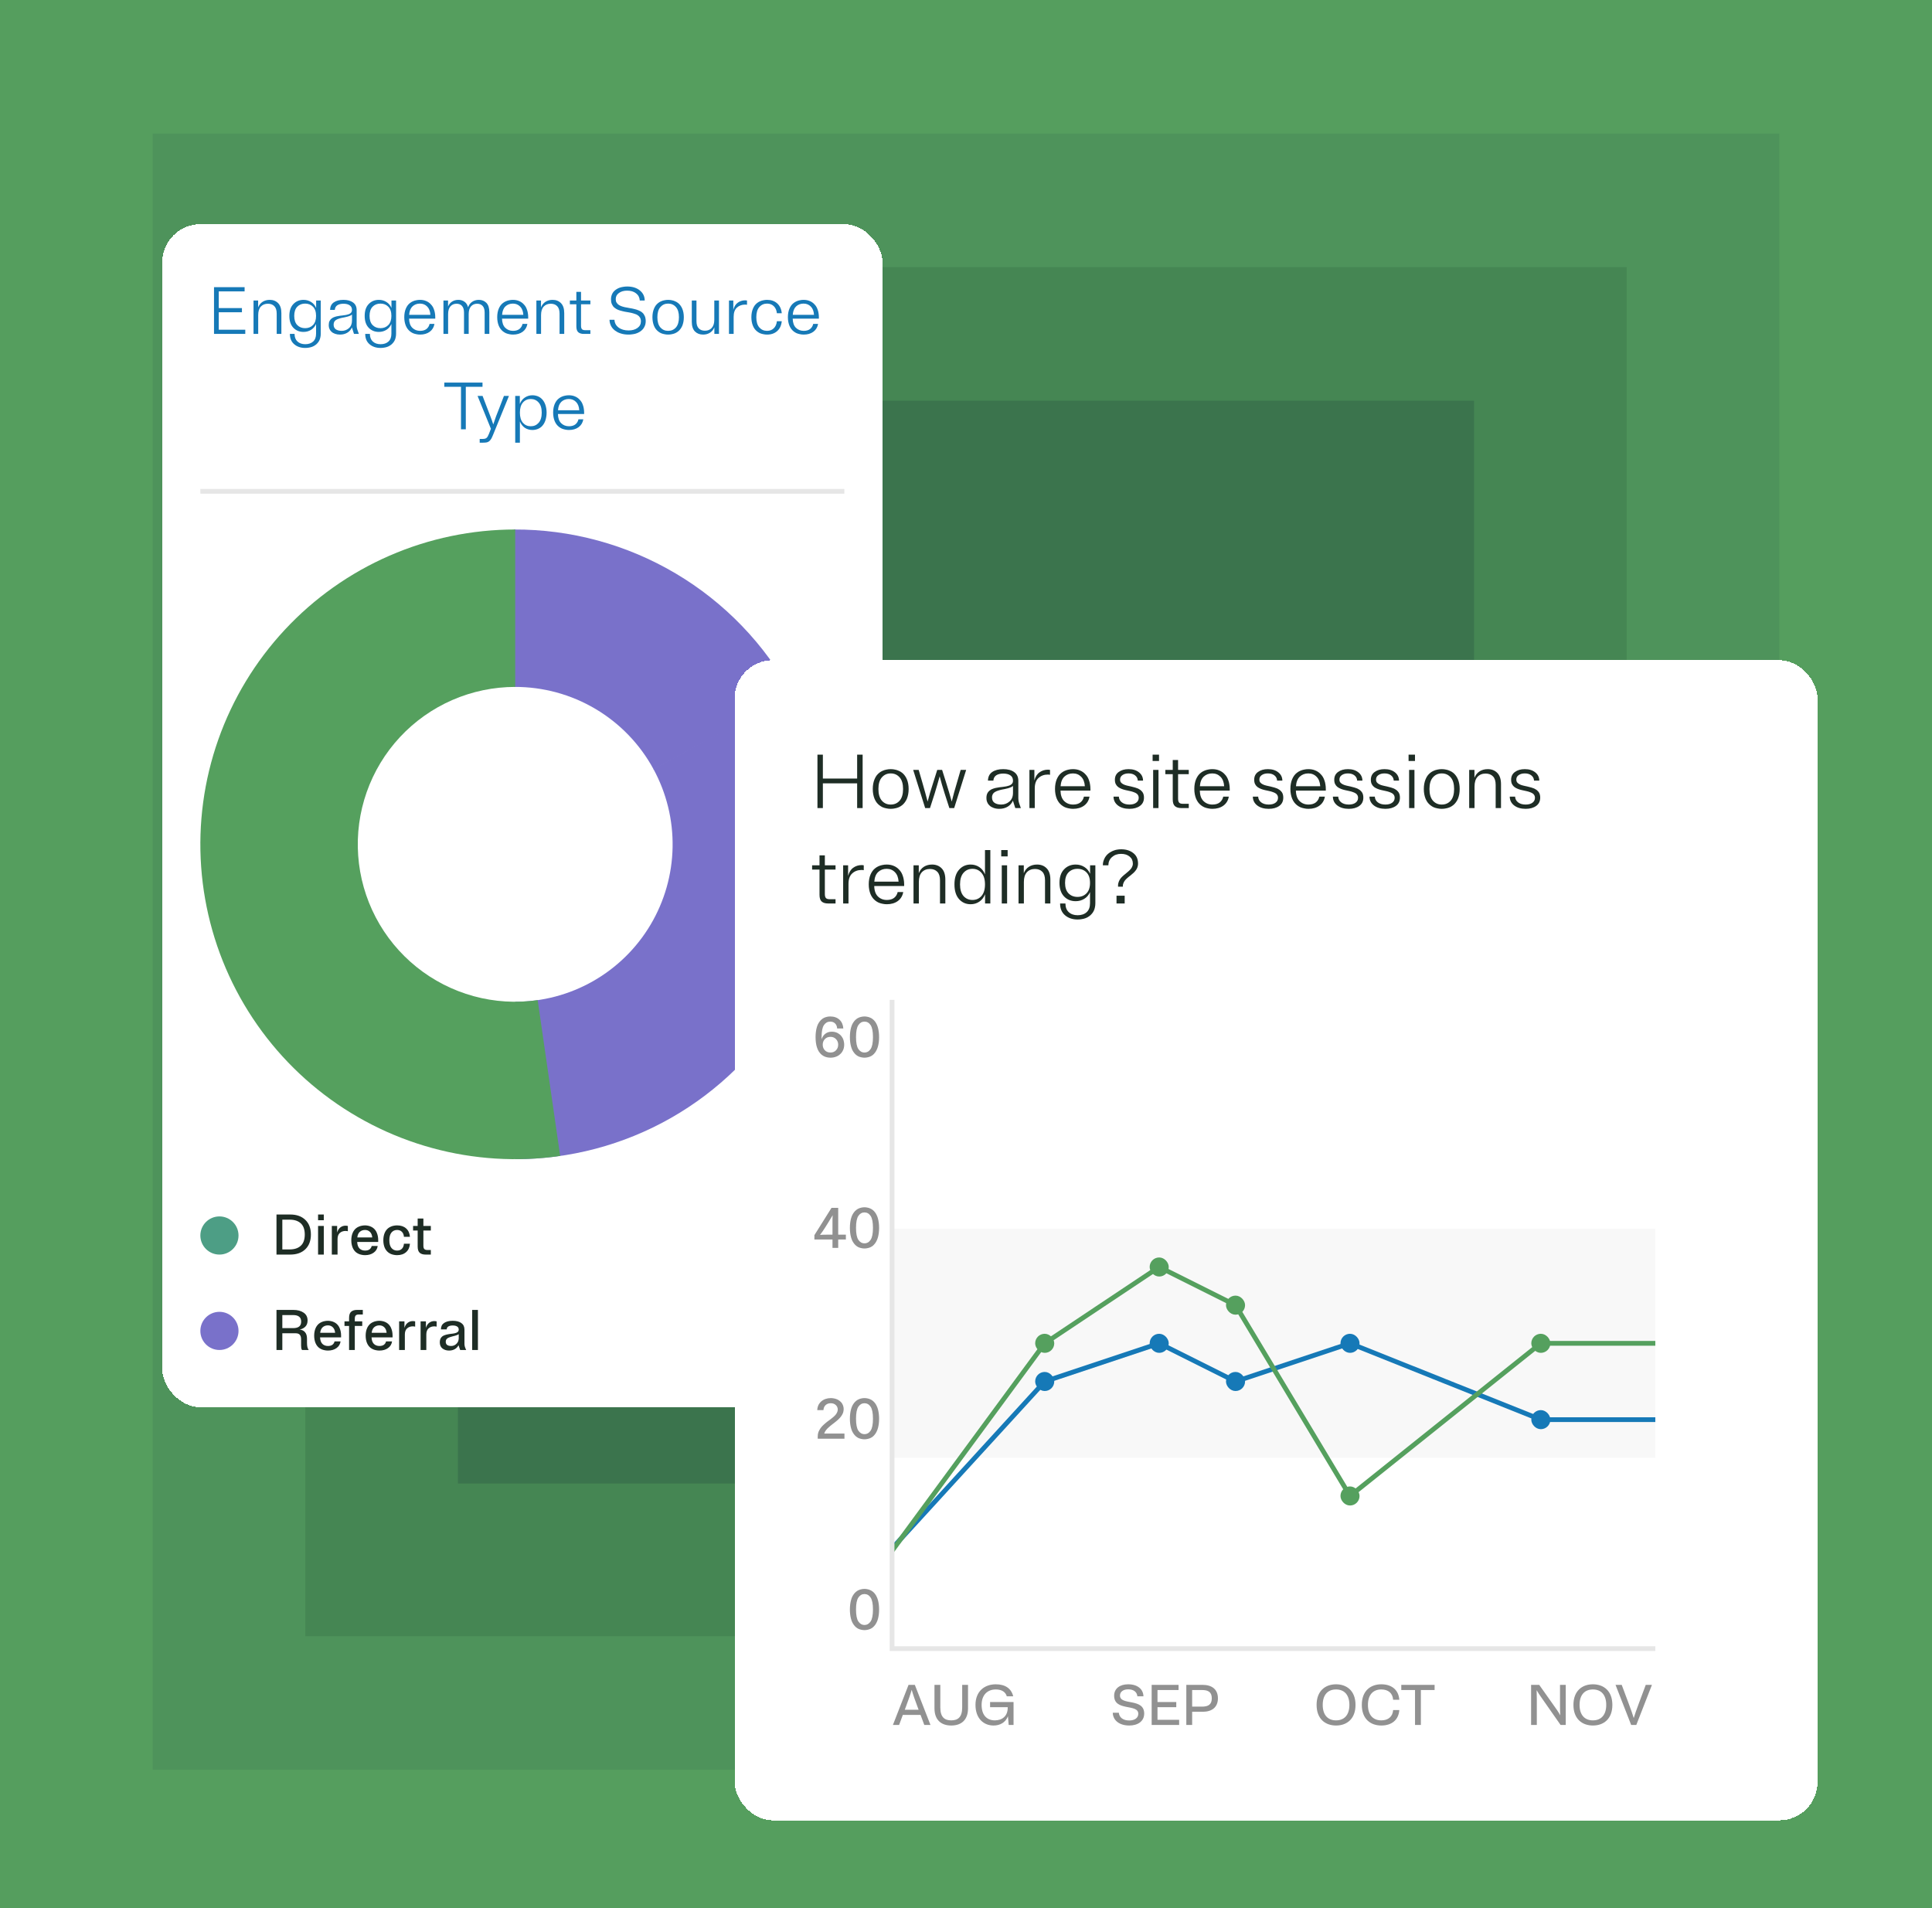
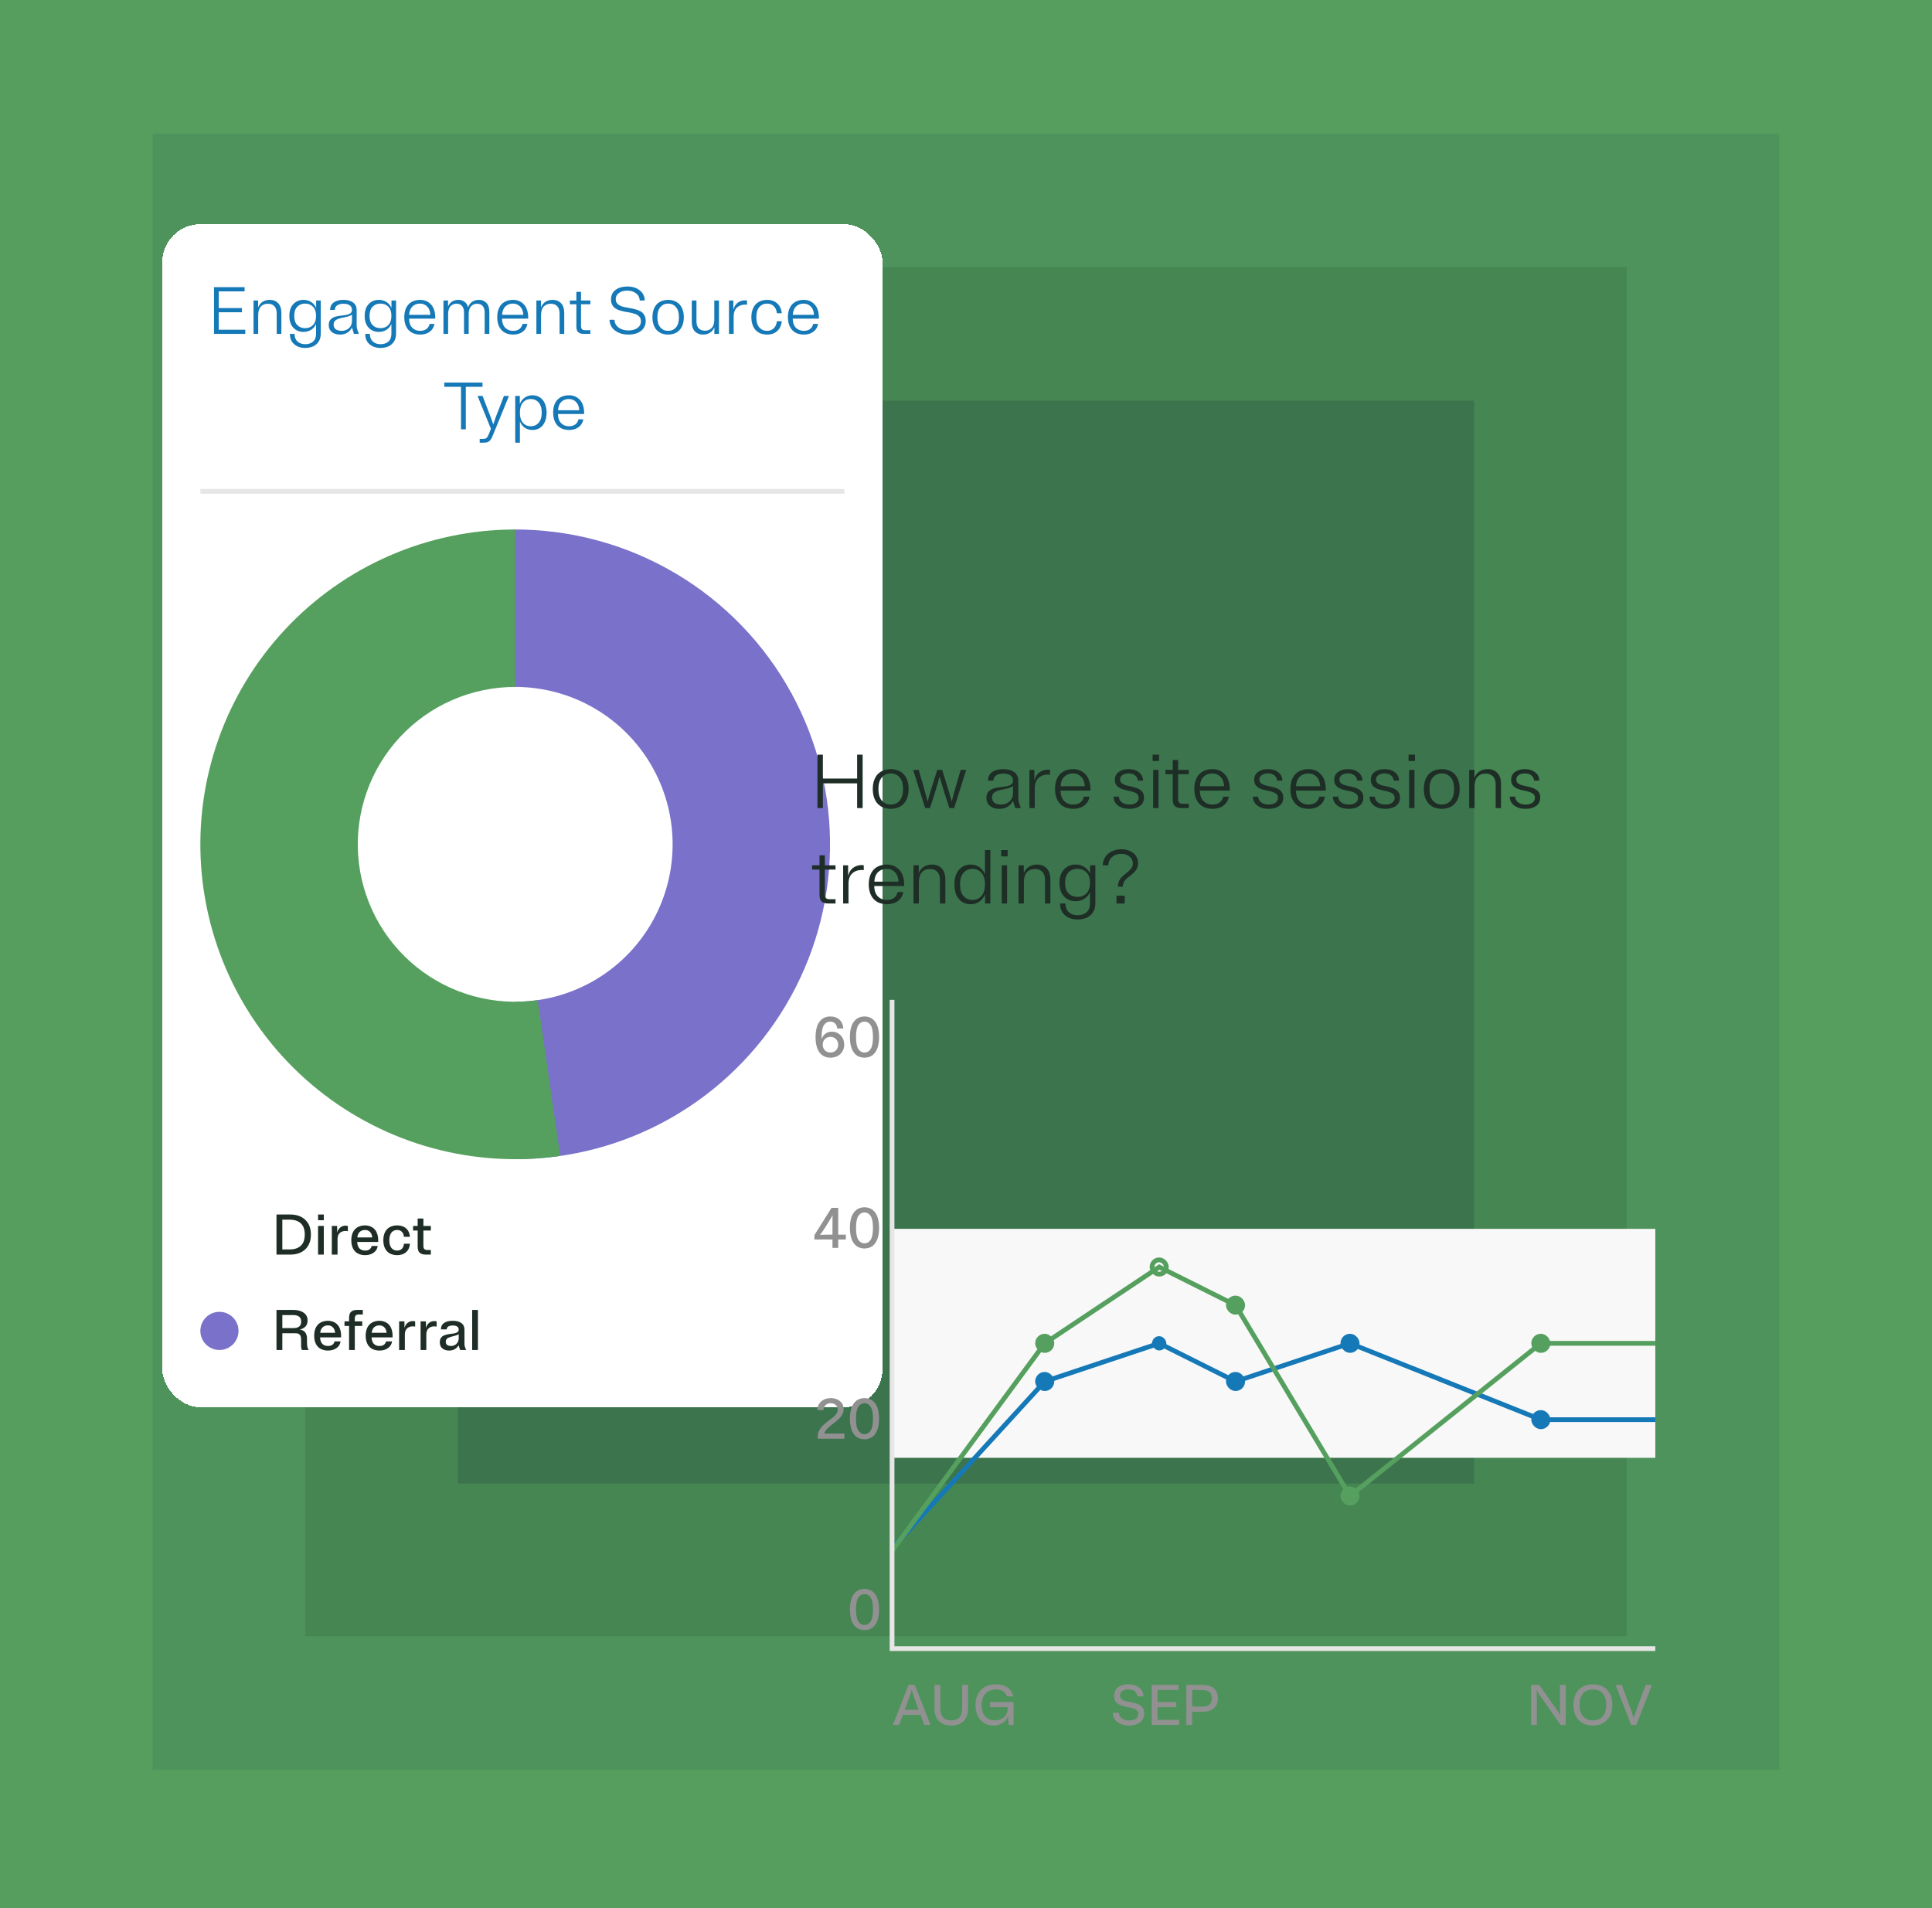
<svg xmlns="http://www.w3.org/2000/svg" width="405" height="400" viewBox="0 0 405 400" fill="none">
  <g clip-path="url(#clip0_697_120878)">
    <rect width="405" height="400" fill="white" />
    <rect width="405" height="400" fill="#559E5E" />
    <rect x="32" y="28" width="341" height="343" fill="#4E935B" />
    <rect x="64" y="56" width="277" height="287" fill="#458653" />
    <rect x="96" y="84" width="213" height="227" fill="#3B744D" />
    <g filter="url(#filter0_d_697_120878)">
      <rect x="34" y="31" width="151" height="248" rx="8" fill="white" shape-rendering="crispEdges" />
      <path d="M44.864 54H51.416V53.118H45.858V49.464H50.716V48.582H45.858V45.082H51.276V44.2H44.864V54ZM54.112 47H53.146V54H54.126V50.052C54.126 49.268 54.308 48.675 54.672 48.274C55.045 47.873 55.54 47.672 56.156 47.672C56.734 47.672 57.187 47.845 57.514 48.19C57.84 48.526 58.004 49.044 58.004 49.744V54H58.984V49.632C58.984 48.699 58.755 48.003 58.298 47.546C57.85 47.089 57.266 46.86 56.548 46.86C55.978 46.86 55.479 46.995 55.05 47.266C54.63 47.537 54.317 47.929 54.112 48.442V47ZM63.625 53.58C64.213 53.58 64.74 53.435 65.207 53.146C65.674 52.857 66.024 52.446 66.257 51.914V53.958C66.257 54.677 66.052 55.223 65.641 55.596C65.23 55.969 64.68 56.156 63.989 56.156C63.308 56.156 62.762 55.965 62.351 55.582C61.95 55.209 61.749 54.681 61.749 54H60.769C60.769 54.924 61.068 55.643 61.665 56.156C62.272 56.679 63.046 56.94 63.989 56.94C64.26 56.94 64.516 56.917 64.759 56.87C65.011 56.833 65.244 56.772 65.459 56.688C65.683 56.604 65.884 56.497 66.061 56.366C66.248 56.245 66.411 56.1 66.551 55.932C66.7 55.773 66.826 55.591 66.929 55.386C67.032 55.19 67.106 54.971 67.153 54.728C67.209 54.495 67.237 54.238 67.237 53.958V47H66.271V48.554C66.038 48.013 65.688 47.597 65.221 47.308C64.754 47.009 64.222 46.86 63.625 46.86C62.766 46.86 62.057 47.154 61.497 47.742C60.937 48.321 60.657 49.147 60.657 50.22C60.657 51.293 60.937 52.124 61.497 52.712C62.057 53.291 62.766 53.58 63.625 53.58ZM63.961 52.796C63.289 52.796 62.738 52.577 62.309 52.138C61.889 51.699 61.679 51.06 61.679 50.22C61.679 49.38 61.889 48.741 62.309 48.302C62.738 47.863 63.289 47.644 63.961 47.644C64.633 47.644 65.184 47.863 65.613 48.302C66.042 48.741 66.257 49.38 66.257 50.22C66.257 51.06 66.042 51.699 65.613 52.138C65.184 52.577 64.633 52.796 63.961 52.796ZM75.227 54C75.18 53.869 75.138 53.753 75.101 53.65C75.064 53.547 75.031 53.454 75.003 53.37C74.975 53.286 74.947 53.207 74.919 53.132C74.9 53.057 74.882 52.992 74.863 52.936C74.854 52.871 74.84 52.81 74.821 52.754C74.812 52.698 74.802 52.642 74.793 52.586C74.793 52.53 74.788 52.474 74.779 52.418C74.779 52.362 74.775 52.301 74.765 52.236C74.765 52.171 74.765 52.105 74.765 52.04C74.765 51.965 74.765 51.886 74.765 51.802V49.002C74.765 48.302 74.513 47.77 74.009 47.406C73.514 47.042 72.843 46.86 71.993 46.86C71.144 46.86 70.467 47.037 69.963 47.392C69.469 47.737 69.212 48.26 69.193 48.96H70.187C70.215 48.531 70.388 48.209 70.705 47.994C71.032 47.779 71.461 47.672 71.993 47.672C72.544 47.672 72.978 47.779 73.295 47.994C73.622 48.209 73.785 48.535 73.785 48.974C73.785 49.086 73.771 49.189 73.743 49.282C73.715 49.366 73.673 49.445 73.617 49.52C73.561 49.585 73.496 49.646 73.421 49.702C73.347 49.749 73.263 49.795 73.169 49.842C73.076 49.879 72.973 49.912 72.861 49.94C72.758 49.968 72.647 49.996 72.525 50.024C72.404 50.043 72.278 50.061 72.147 50.08C72.016 50.099 71.886 50.117 71.755 50.136C71.624 50.145 71.489 50.159 71.349 50.178C71.209 50.197 71.074 50.22 70.943 50.248C70.812 50.267 70.682 50.29 70.551 50.318C70.421 50.346 70.294 50.383 70.173 50.43C70.052 50.467 69.935 50.514 69.823 50.57C69.721 50.626 69.623 50.691 69.529 50.766C69.436 50.831 69.352 50.911 69.277 51.004C69.203 51.088 69.137 51.186 69.081 51.298C69.025 51.41 68.983 51.536 68.955 51.676C68.927 51.816 68.913 51.97 68.913 52.138C68.913 52.325 68.932 52.502 68.969 52.67C69.016 52.829 69.076 52.978 69.151 53.118C69.226 53.249 69.319 53.37 69.431 53.482C69.543 53.594 69.665 53.692 69.795 53.776C69.935 53.851 70.08 53.916 70.229 53.972C70.388 54.028 70.551 54.07 70.719 54.098C70.897 54.126 71.079 54.14 71.265 54.14C71.853 54.14 72.367 54.009 72.805 53.748C73.244 53.487 73.566 53.118 73.771 52.642L74.205 54H75.227ZM69.935 52.04C69.935 51.919 69.949 51.807 69.977 51.704C70.005 51.601 70.043 51.508 70.089 51.424C70.145 51.34 70.206 51.265 70.271 51.2C70.346 51.135 70.425 51.079 70.509 51.032C70.593 50.976 70.686 50.929 70.789 50.892C70.892 50.845 70.999 50.808 71.111 50.78C71.223 50.743 71.335 50.71 71.447 50.682C71.569 50.654 71.69 50.626 71.811 50.598C71.942 50.57 72.068 50.547 72.189 50.528C72.311 50.5 72.432 50.472 72.553 50.444C72.674 50.416 72.791 50.388 72.903 50.36C73.015 50.323 73.123 50.285 73.225 50.248C73.337 50.211 73.44 50.169 73.533 50.122C73.626 50.066 73.71 50.005 73.785 49.94V51.2C73.785 51.891 73.57 52.423 73.141 52.796C72.712 53.169 72.208 53.356 71.629 53.356C71.135 53.356 70.728 53.253 70.411 53.048C70.094 52.833 69.935 52.497 69.935 52.04ZM79.416 53.58C80.004 53.58 80.531 53.435 80.998 53.146C81.465 52.857 81.815 52.446 82.048 51.914V53.958C82.048 54.677 81.843 55.223 81.432 55.596C81.021 55.969 80.471 56.156 79.78 56.156C79.099 56.156 78.553 55.965 78.142 55.582C77.741 55.209 77.54 54.681 77.54 54H76.56C76.56 54.924 76.859 55.643 77.456 56.156C78.063 56.679 78.837 56.94 79.78 56.94C80.051 56.94 80.307 56.917 80.55 56.87C80.802 56.833 81.035 56.772 81.25 56.688C81.474 56.604 81.675 56.497 81.852 56.366C82.039 56.245 82.202 56.1 82.342 55.932C82.491 55.773 82.617 55.591 82.72 55.386C82.823 55.19 82.897 54.971 82.944 54.728C83 54.495 83.028 54.238 83.028 53.958V47H82.062V48.554C81.829 48.013 81.479 47.597 81.012 47.308C80.545 47.009 80.013 46.86 79.416 46.86C78.557 46.86 77.848 47.154 77.288 47.742C76.728 48.321 76.448 49.147 76.448 50.22C76.448 51.293 76.728 52.124 77.288 52.712C77.848 53.291 78.557 53.58 79.416 53.58ZM79.752 52.796C79.08 52.796 78.529 52.577 78.1 52.138C77.68 51.699 77.47 51.06 77.47 50.22C77.47 49.38 77.68 48.741 78.1 48.302C78.529 47.863 79.08 47.644 79.752 47.644C80.424 47.644 80.975 47.863 81.404 48.302C81.833 48.741 82.048 49.38 82.048 50.22C82.048 51.06 81.833 51.699 81.404 52.138C80.975 52.577 80.424 52.796 79.752 52.796ZM91.074 51.9H90.052C89.959 52.339 89.744 52.693 89.408 52.964C89.072 53.225 88.624 53.356 88.064 53.356C87.411 53.356 86.865 53.141 86.426 52.712C85.997 52.283 85.773 51.643 85.754 50.794H91.242V50.5C91.242 50.201 91.219 49.921 91.172 49.66C91.135 49.399 91.074 49.156 90.99 48.932C90.916 48.699 90.822 48.489 90.71 48.302C90.598 48.115 90.468 47.947 90.318 47.798C90.178 47.639 90.024 47.504 89.856 47.392C89.688 47.271 89.506 47.173 89.31 47.098C89.114 47.014 88.909 46.953 88.694 46.916C88.489 46.879 88.27 46.86 88.036 46.86C87.766 46.86 87.504 46.888 87.252 46.944C87 46.991 86.762 47.065 86.538 47.168C86.324 47.261 86.123 47.383 85.936 47.532C85.75 47.672 85.582 47.845 85.432 48.05C85.292 48.246 85.171 48.465 85.068 48.708C84.966 48.951 84.886 49.221 84.83 49.52C84.774 49.819 84.746 50.141 84.746 50.486C84.746 50.831 84.774 51.153 84.83 51.452C84.886 51.751 84.966 52.026 85.068 52.278C85.171 52.521 85.297 52.745 85.446 52.95C85.596 53.146 85.764 53.319 85.95 53.468C86.137 53.617 86.342 53.743 86.566 53.846C86.79 53.939 87.028 54.009 87.28 54.056C87.532 54.112 87.794 54.14 88.064 54.14C88.867 54.14 89.539 53.944 90.08 53.552C90.622 53.151 90.953 52.6 91.074 51.9ZM88.036 47.644C88.643 47.644 89.147 47.849 89.548 48.26C89.95 48.661 90.174 49.24 90.22 49.996H85.768C85.824 49.212 86.058 48.624 86.468 48.232C86.888 47.84 87.411 47.644 88.036 47.644ZM93.924 47H92.958V54H93.938V49.842C93.938 49.133 94.097 48.596 94.414 48.232C94.741 47.859 95.17 47.672 95.702 47.672C96.197 47.672 96.579 47.826 96.85 48.134C97.13 48.442 97.27 48.909 97.27 49.534V54H98.25V49.842C98.25 49.133 98.409 48.596 98.726 48.232C99.053 47.859 99.482 47.672 100.014 47.672C100.509 47.672 100.896 47.826 101.176 48.134C101.456 48.442 101.596 48.909 101.596 49.534V54H102.576V49.422C102.576 48.554 102.371 47.91 101.96 47.49C101.55 47.07 101.022 46.86 100.378 46.86C99.846 46.86 99.379 46.995 98.978 47.266C98.586 47.527 98.302 47.91 98.124 48.414C97.984 47.891 97.732 47.504 97.368 47.252C97.013 46.991 96.584 46.86 96.08 46.86C95.576 46.86 95.138 46.981 94.764 47.224C94.391 47.457 94.111 47.803 93.924 48.26V47ZM110.557 51.9H109.535C109.441 52.339 109.227 52.693 108.891 52.964C108.555 53.225 108.107 53.356 107.547 53.356C106.893 53.356 106.347 53.141 105.909 52.712C105.479 52.283 105.255 51.643 105.237 50.794H110.725V50.5C110.725 50.201 110.701 49.921 110.655 49.66C110.617 49.399 110.557 49.156 110.473 48.932C110.398 48.699 110.305 48.489 110.193 48.302C110.081 48.115 109.95 47.947 109.801 47.798C109.661 47.639 109.507 47.504 109.339 47.392C109.171 47.271 108.989 47.173 108.793 47.098C108.597 47.014 108.391 46.953 108.177 46.916C107.971 46.879 107.752 46.86 107.519 46.86C107.248 46.86 106.987 46.888 106.735 46.944C106.483 46.991 106.245 47.065 106.021 47.168C105.806 47.261 105.605 47.383 105.419 47.532C105.232 47.672 105.064 47.845 104.915 48.05C104.775 48.246 104.653 48.465 104.551 48.708C104.448 48.951 104.369 49.221 104.313 49.52C104.257 49.819 104.229 50.141 104.229 50.486C104.229 50.831 104.257 51.153 104.313 51.452C104.369 51.751 104.448 52.026 104.551 52.278C104.653 52.521 104.779 52.745 104.929 52.95C105.078 53.146 105.246 53.319 105.433 53.468C105.619 53.617 105.825 53.743 106.049 53.846C106.273 53.939 106.511 54.009 106.763 54.056C107.015 54.112 107.276 54.14 107.547 54.14C108.349 54.14 109.021 53.944 109.563 53.552C110.104 53.151 110.435 52.6 110.557 51.9ZM107.519 47.644C108.125 47.644 108.629 47.849 109.031 48.26C109.432 48.661 109.656 49.24 109.703 49.996H105.251C105.307 49.212 105.54 48.624 105.951 48.232C106.371 47.84 106.893 47.644 107.519 47.644ZM113.407 47H112.441V54H113.421V50.052C113.421 49.268 113.603 48.675 113.967 48.274C114.34 47.873 114.835 47.672 115.451 47.672C116.029 47.672 116.482 47.845 116.809 48.19C117.135 48.526 117.299 49.044 117.299 49.744V54H118.279V49.632C118.279 48.699 118.05 48.003 117.593 47.546C117.145 47.089 116.561 46.86 115.843 46.86C115.273 46.86 114.774 46.995 114.345 47.266C113.925 47.537 113.612 47.929 113.407 48.442V47ZM121.8 52.264V47.784H123.76V47H121.8V45.18H120.82V47H119.462V47.784H120.82V52.418C120.82 53.006 120.955 53.417 121.226 53.65C121.497 53.883 121.884 54 122.388 54H123.76V53.216H122.654C122.365 53.216 122.15 53.151 122.01 53.02C121.87 52.88 121.8 52.628 121.8 52.264ZM128.081 46.734C128.081 46.939 128.095 47.131 128.123 47.308C128.16 47.476 128.212 47.635 128.277 47.784C128.342 47.924 128.417 48.055 128.501 48.176C128.585 48.288 128.683 48.391 128.795 48.484C128.907 48.577 129.024 48.661 129.145 48.736C129.276 48.811 129.411 48.881 129.551 48.946C129.7 49.002 129.85 49.053 129.999 49.1C130.158 49.147 130.316 49.189 130.475 49.226C130.643 49.263 130.806 49.301 130.965 49.338C131.133 49.366 131.296 49.394 131.455 49.422C131.623 49.45 131.786 49.478 131.945 49.506C132.113 49.534 132.272 49.567 132.421 49.604C132.58 49.641 132.729 49.683 132.869 49.73C133.018 49.767 133.154 49.814 133.275 49.87C133.406 49.917 133.527 49.977 133.639 50.052C133.751 50.117 133.849 50.192 133.933 50.276C134.017 50.36 134.092 50.458 134.157 50.57C134.222 50.673 134.269 50.789 134.297 50.92C134.334 51.051 134.353 51.195 134.353 51.354C134.353 51.942 134.11 52.409 133.625 52.754C133.149 53.099 132.533 53.272 131.777 53.272C130.918 53.272 130.214 53.067 129.663 52.656C129.122 52.245 128.837 51.704 128.809 51.032H127.773C127.773 51.265 127.801 51.489 127.857 51.704C127.913 51.909 127.988 52.11 128.081 52.306C128.174 52.493 128.291 52.67 128.431 52.838C128.571 52.997 128.73 53.146 128.907 53.286C129.084 53.417 129.276 53.538 129.481 53.65C129.696 53.753 129.924 53.841 130.167 53.916C130.41 53.991 130.662 54.047 130.923 54.084C131.194 54.121 131.478 54.14 131.777 54.14C132.029 54.14 132.272 54.121 132.505 54.084C132.748 54.056 132.976 54.014 133.191 53.958C133.415 53.893 133.62 53.813 133.807 53.72C134.003 53.627 134.18 53.519 134.339 53.398C134.498 53.277 134.638 53.146 134.759 53.006C134.89 52.857 134.997 52.693 135.081 52.516C135.174 52.339 135.244 52.152 135.291 51.956C135.338 51.751 135.361 51.536 135.361 51.312C135.361 51.107 135.342 50.915 135.305 50.738C135.277 50.561 135.23 50.402 135.165 50.262C135.1 50.113 135.025 49.977 134.941 49.856C134.857 49.735 134.759 49.627 134.647 49.534C134.535 49.431 134.414 49.343 134.283 49.268C134.152 49.193 134.017 49.128 133.877 49.072C133.737 49.007 133.588 48.951 133.429 48.904C133.28 48.857 133.121 48.815 132.953 48.778C132.794 48.731 132.631 48.694 132.463 48.666C132.304 48.638 132.141 48.61 131.973 48.582C131.805 48.545 131.637 48.512 131.469 48.484C131.31 48.456 131.152 48.428 130.993 48.4C130.844 48.363 130.699 48.325 130.559 48.288C130.419 48.241 130.284 48.195 130.153 48.148C130.022 48.092 129.901 48.031 129.789 47.966C129.677 47.901 129.579 47.826 129.495 47.742C129.411 47.658 129.336 47.565 129.271 47.462C129.206 47.359 129.154 47.247 129.117 47.126C129.089 46.995 129.075 46.851 129.075 46.692C129.075 46.16 129.299 45.735 129.747 45.418C130.195 45.091 130.769 44.928 131.469 44.928C132.234 44.928 132.855 45.115 133.331 45.488C133.816 45.861 134.078 46.365 134.115 47H135.151C135.142 46.132 134.801 45.427 134.129 44.886C133.457 44.335 132.57 44.06 131.469 44.06C131.189 44.06 130.918 44.083 130.657 44.13C130.396 44.167 130.153 44.223 129.929 44.298C129.705 44.373 129.495 44.471 129.299 44.592C129.112 44.704 128.94 44.835 128.781 44.984C128.632 45.124 128.506 45.287 128.403 45.474C128.3 45.651 128.221 45.847 128.165 46.062C128.109 46.267 128.081 46.491 128.081 46.734ZM140.058 54.14C140.328 54.14 140.59 54.112 140.842 54.056C141.094 54.009 141.327 53.939 141.542 53.846C141.766 53.743 141.971 53.617 142.158 53.468C142.344 53.319 142.508 53.146 142.648 52.95C142.797 52.754 142.923 52.535 143.026 52.292C143.128 52.04 143.208 51.765 143.264 51.466C143.32 51.167 143.348 50.845 143.348 50.5C143.348 50.155 143.32 49.833 143.264 49.534C143.208 49.235 143.128 48.965 143.026 48.722C142.923 48.47 142.797 48.246 142.648 48.05C142.508 47.854 142.344 47.681 142.158 47.532C141.971 47.383 141.766 47.261 141.542 47.168C141.327 47.065 141.094 46.991 140.842 46.944C140.59 46.888 140.328 46.86 140.058 46.86C139.787 46.86 139.526 46.888 139.274 46.944C139.022 46.991 138.784 47.065 138.56 47.168C138.345 47.261 138.144 47.383 137.958 47.532C137.771 47.681 137.603 47.854 137.454 48.05C137.314 48.246 137.192 48.47 137.09 48.722C136.987 48.965 136.908 49.235 136.852 49.534C136.796 49.833 136.768 50.155 136.768 50.5C136.768 50.845 136.796 51.167 136.852 51.466C136.908 51.765 136.987 52.04 137.09 52.292C137.192 52.535 137.314 52.754 137.454 52.95C137.603 53.146 137.771 53.319 137.958 53.468C138.144 53.617 138.345 53.743 138.56 53.846C138.784 53.939 139.022 54.009 139.274 54.056C139.526 54.112 139.787 54.14 140.058 54.14ZM140.058 53.356C139.395 53.356 138.854 53.118 138.434 52.642C138.014 52.157 137.804 51.443 137.804 50.5C137.804 49.557 138.014 48.848 138.434 48.372C138.854 47.887 139.395 47.644 140.058 47.644C140.73 47.644 141.276 47.887 141.696 48.372C142.116 48.848 142.326 49.557 142.326 50.5C142.326 51.443 142.116 52.157 141.696 52.642C141.276 53.118 140.73 53.356 140.058 53.356ZM145.019 51.452C145.019 52.357 145.238 53.034 145.677 53.482C146.116 53.921 146.685 54.14 147.385 54.14C147.936 54.14 148.416 54.009 148.827 53.748C149.238 53.487 149.546 53.109 149.751 52.614V54H150.717V47H149.737V51.046C149.737 51.793 149.555 52.362 149.191 52.754C148.836 53.137 148.365 53.328 147.777 53.328C147.226 53.328 146.792 53.165 146.475 52.838C146.158 52.511 145.999 52.012 145.999 51.34V47H145.019V51.452ZM153.724 47H152.814V54H153.794V50.402C153.794 49.534 154.022 48.895 154.48 48.484C154.937 48.064 155.511 47.854 156.202 47.854C156.276 47.854 156.346 47.859 156.412 47.868C156.477 47.877 156.538 47.887 156.594 47.896V47C156.538 46.991 156.477 46.981 156.412 46.972C156.356 46.963 156.29 46.958 156.216 46.958C155.628 46.958 155.11 47.121 154.662 47.448C154.214 47.765 153.901 48.265 153.724 48.946V47ZM158.544 50.5C158.544 49.557 158.754 48.848 159.174 48.372C159.594 47.887 160.135 47.644 160.798 47.644C161.367 47.644 161.834 47.821 162.198 48.176C162.571 48.531 162.791 49.025 162.856 49.66H163.878C163.794 48.783 163.477 48.097 162.926 47.602C162.375 47.107 161.666 46.86 160.798 46.86C160.527 46.86 160.266 46.888 160.014 46.944C159.762 46.991 159.524 47.065 159.3 47.168C159.085 47.261 158.885 47.383 158.698 47.532C158.511 47.681 158.343 47.854 158.194 48.05C158.054 48.246 157.933 48.47 157.83 48.722C157.727 48.965 157.648 49.235 157.592 49.534C157.536 49.833 157.508 50.155 157.508 50.5C157.508 50.845 157.536 51.167 157.592 51.466C157.648 51.765 157.727 52.04 157.83 52.292C157.933 52.535 158.054 52.754 158.194 52.95C158.343 53.146 158.511 53.319 158.698 53.468C158.885 53.617 159.085 53.743 159.3 53.846C159.524 53.939 159.762 54.009 160.014 54.056C160.266 54.112 160.527 54.14 160.798 54.14C161.666 54.14 162.375 53.893 162.926 53.398C163.477 52.903 163.794 52.217 163.878 51.34H162.856C162.791 51.975 162.571 52.469 162.198 52.824C161.834 53.179 161.367 53.356 160.798 53.356C160.135 53.356 159.594 53.118 159.174 52.642C158.754 52.157 158.544 51.443 158.544 50.5ZM171.492 51.9H170.47C170.377 52.339 170.162 52.693 169.826 52.964C169.49 53.225 169.042 53.356 168.482 53.356C167.829 53.356 167.283 53.141 166.844 52.712C166.415 52.283 166.191 51.643 166.172 50.794H171.66V50.5C171.66 50.201 171.637 49.921 171.59 49.66C171.553 49.399 171.492 49.156 171.408 48.932C171.334 48.699 171.24 48.489 171.128 48.302C171.016 48.115 170.886 47.947 170.736 47.798C170.596 47.639 170.442 47.504 170.274 47.392C170.106 47.271 169.924 47.173 169.728 47.098C169.532 47.014 169.327 46.953 169.112 46.916C168.907 46.879 168.688 46.86 168.454 46.86C168.184 46.86 167.922 46.888 167.67 46.944C167.418 46.991 167.18 47.065 166.956 47.168C166.742 47.261 166.541 47.383 166.354 47.532C166.168 47.672 166 47.845 165.85 48.05C165.71 48.246 165.589 48.465 165.486 48.708C165.384 48.951 165.304 49.221 165.248 49.52C165.192 49.819 165.164 50.141 165.164 50.486C165.164 50.831 165.192 51.153 165.248 51.452C165.304 51.751 165.384 52.026 165.486 52.278C165.589 52.521 165.715 52.745 165.864 52.95C166.014 53.146 166.182 53.319 166.368 53.468C166.555 53.617 166.76 53.743 166.984 53.846C167.208 53.939 167.446 54.009 167.698 54.056C167.95 54.112 168.212 54.14 168.482 54.14C169.285 54.14 169.957 53.944 170.498 53.552C171.04 53.151 171.371 52.6 171.492 51.9ZM168.454 47.644C169.061 47.644 169.565 47.849 169.966 48.26C170.368 48.661 170.592 49.24 170.638 49.996H166.186C166.242 49.212 166.476 48.624 166.886 48.232C167.306 47.84 167.829 47.644 168.454 47.644ZM93.138 64.2V65.082H96.638V74H97.646V65.082H101.146V64.2H93.138ZM104.702 69.45C104.441 70.103 104.203 70.71 103.988 71.27C103.783 71.83 103.587 72.399 103.4 72.978C103.214 72.399 103.013 71.83 102.798 71.27C102.593 70.71 102.36 70.103 102.098 69.45L101.16 67H100.11L102.91 73.888L102.49 74.966C102.322 75.395 102.154 75.675 101.986 75.806C101.828 75.946 101.552 76.016 101.16 76.016H100.558V76.8H101.244C101.375 76.8 101.496 76.795 101.608 76.786C101.73 76.786 101.837 76.777 101.93 76.758C102.033 76.739 102.122 76.716 102.196 76.688C102.28 76.66 102.36 76.623 102.434 76.576C102.509 76.529 102.579 76.473 102.644 76.408C102.71 76.352 102.77 76.282 102.826 76.198C102.892 76.123 102.952 76.035 103.008 75.932C103.064 75.829 103.12 75.713 103.176 75.582C103.232 75.461 103.293 75.321 103.358 75.162L106.69 67H105.64L104.702 69.45ZM111.616 74.14C111.859 74.14 112.092 74.112 112.316 74.056C112.54 74.009 112.75 73.935 112.946 73.832C113.151 73.729 113.338 73.603 113.506 73.454C113.674 73.295 113.823 73.118 113.954 72.922C114.085 72.717 114.197 72.493 114.29 72.25C114.383 71.998 114.453 71.727 114.5 71.438C114.556 71.149 114.584 70.836 114.584 70.5C114.584 70.164 114.556 69.851 114.5 69.562C114.453 69.273 114.383 69.007 114.29 68.764C114.197 68.512 114.085 68.288 113.954 68.092C113.823 67.887 113.674 67.709 113.506 67.56C113.338 67.401 113.151 67.271 112.946 67.168C112.75 67.065 112.54 66.991 112.316 66.944C112.092 66.888 111.859 66.86 111.616 66.86C111.028 66.86 110.496 67.019 110.02 67.336C109.553 67.644 109.203 68.092 108.97 68.68V67H108.004V76.8H108.984V72.362C109.227 72.941 109.577 73.384 110.034 73.692C110.501 73.991 111.028 74.14 111.616 74.14ZM111.266 73.356C110.594 73.356 110.043 73.113 109.614 72.628C109.194 72.133 108.984 71.424 108.984 70.5C108.984 69.576 109.194 68.871 109.614 68.386C110.043 67.891 110.594 67.644 111.266 67.644C111.938 67.644 112.489 67.891 112.918 68.386C113.347 68.871 113.562 69.576 113.562 70.5C113.562 71.424 113.347 72.133 112.918 72.628C112.489 73.113 111.938 73.356 111.266 73.356ZM122.28 71.9H121.258C121.165 72.339 120.95 72.693 120.614 72.964C120.278 73.225 119.83 73.356 119.27 73.356C118.617 73.356 118.071 73.141 117.632 72.712C117.203 72.283 116.979 71.643 116.96 70.794H122.448V70.5C122.448 70.201 122.425 69.921 122.378 69.66C122.341 69.399 122.28 69.156 122.196 68.932C122.122 68.699 122.028 68.489 121.916 68.302C121.804 68.115 121.674 67.947 121.524 67.798C121.384 67.639 121.23 67.504 121.062 67.392C120.894 67.271 120.712 67.173 120.516 67.098C120.32 67.014 120.115 66.953 119.9 66.916C119.695 66.879 119.476 66.86 119.242 66.86C118.972 66.86 118.71 66.888 118.458 66.944C118.206 66.991 117.968 67.065 117.744 67.168C117.53 67.261 117.329 67.383 117.142 67.532C116.956 67.672 116.788 67.845 116.638 68.05C116.498 68.246 116.377 68.465 116.274 68.708C116.172 68.951 116.092 69.221 116.036 69.52C115.98 69.819 115.952 70.141 115.952 70.486C115.952 70.831 115.98 71.153 116.036 71.452C116.092 71.751 116.172 72.026 116.274 72.278C116.377 72.521 116.503 72.745 116.652 72.95C116.802 73.146 116.97 73.319 117.156 73.468C117.343 73.617 117.548 73.743 117.772 73.846C117.996 73.939 118.234 74.009 118.486 74.056C118.738 74.112 119 74.14 119.27 74.14C120.073 74.14 120.745 73.944 121.286 73.552C121.828 73.151 122.159 72.6 122.28 71.9ZM119.242 67.644C119.849 67.644 120.353 67.849 120.754 68.26C121.156 68.661 121.38 69.24 121.426 69.996H116.974C117.03 69.212 117.264 68.624 117.674 68.232C118.094 67.84 118.617 67.644 119.242 67.644Z" fill="#1679B7" />
      <path d="M42 87H177" stroke="#E6E6E6" />
      <path d="M166.04 129.579C160.356 119.079 151.93 110.318 141.66 104.229C131.39 98.139 119.661 94.95 107.722 95.001L107.861 128C113.831 127.975 119.695 129.57 124.83 132.614C129.965 135.659 134.178 140.039 137.02 145.289L166.04 129.579Z" fill="#7971CA" />
      <path d="M108 227C119.449 227 130.702 224.021 140.652 218.357C150.602 212.693 158.908 204.537 164.753 194.692C170.597 184.847 173.78 173.65 173.989 162.203C174.198 150.755 171.425 139.45 165.943 129.399L136.971 145.199C139.712 150.225 141.099 155.878 140.995 161.601C140.89 167.325 139.299 172.923 136.376 177.846C133.454 182.769 129.301 186.846 124.326 189.679C119.351 192.511 113.725 194 108 194L108 227Z" fill="#7971CA" />
      <path d="M108 95C98.935 95 89.966 96.868 81.654 100.486C73.343 104.105 65.865 109.397 59.689 116.033C53.512 122.669 48.769 130.506 45.755 139.055C42.741 147.605 41.52 156.684 42.169 165.726C42.819 174.768 45.324 183.58 49.528 191.611C53.733 199.643 59.547 206.722 66.608 212.407C73.669 218.093 81.826 222.262 90.569 224.657C99.313 227.051 108.456 227.618 117.428 226.323L112.714 193.662C108.228 194.309 103.656 194.025 99.284 192.828C94.913 191.631 90.834 189.546 87.304 186.704C83.773 183.861 80.866 180.321 78.764 176.306C76.662 172.29 75.409 167.884 75.085 163.363C74.76 158.842 75.37 154.303 76.877 150.028C78.385 145.753 80.756 141.834 83.844 138.516C86.933 135.199 90.671 132.552 94.827 130.743C98.983 128.934 103.467 128 108 128L108 95Z" fill="#55A05E" />
-       <path d="M50 243C50 245.209 48.209 247 46 247C43.791 247 42 245.209 42 243C42 240.791 43.791 239 46 239C48.209 239 50 240.791 50 243Z" fill="#4D9E85" />
      <path d="M57.96 247H60.84C62.176 247 63.232 246.628 64.008 245.884C64.784 245.132 65.172 244.104 65.172 242.8C65.172 241.496 64.784 240.472 64.008 239.728C63.232 238.976 62.176 238.6 60.84 238.6H57.96V247ZM60.72 239.68C61.72 239.68 62.496 239.936 63.048 240.448C63.608 240.96 63.888 241.744 63.888 242.8C63.888 243.856 63.608 244.64 63.048 245.152C62.496 245.664 61.72 245.92 60.72 245.92H59.184V239.68H60.72ZM67.876 238.6H66.676V239.8H67.876V238.6ZM67.876 241H66.676V247H67.876V241ZM72.451 242.044C72.547 242.044 72.631 242.052 72.703 242.068C72.783 242.076 72.855 242.088 72.919 242.104V241C72.855 240.984 72.783 240.972 72.703 240.964C72.631 240.948 72.547 240.94 72.451 240.94C72.035 240.94 71.671 241.06 71.359 241.3C71.047 241.532 70.819 241.888 70.675 242.368V241H69.559V247H70.759V243.76C70.759 243.184 70.915 242.756 71.227 242.476C71.547 242.188 71.955 242.044 72.451 242.044ZM79.174 245.2H77.914C77.858 245.472 77.718 245.7 77.494 245.884C77.27 246.068 76.946 246.16 76.522 246.16C76.05 246.16 75.662 246.012 75.358 245.716C75.062 245.412 74.902 244.96 74.878 244.36H79.282V244C79.282 243.704 79.258 243.428 79.21 243.172C79.162 242.916 79.094 242.684 79.006 242.476C78.926 242.26 78.822 242.068 78.694 241.9C78.574 241.732 78.434 241.584 78.274 241.456C78.114 241.328 77.942 241.224 77.758 241.144C77.574 241.056 77.378 240.992 77.17 240.952C76.962 240.904 76.746 240.88 76.522 240.88C76.282 240.88 76.05 240.904 75.826 240.952C75.61 240.992 75.406 241.056 75.214 241.144C75.022 241.224 74.842 241.328 74.674 241.456C74.514 241.576 74.37 241.724 74.242 241.9C74.114 242.068 74.006 242.26 73.918 242.476C73.83 242.684 73.762 242.916 73.714 243.172C73.666 243.428 73.642 243.704 73.642 244C73.642 244.296 73.666 244.572 73.714 244.828C73.762 245.084 73.83 245.32 73.918 245.536C74.006 245.744 74.114 245.936 74.242 246.112C74.37 246.28 74.514 246.428 74.674 246.556C74.842 246.676 75.022 246.78 75.214 246.868C75.406 246.948 75.61 247.008 75.826 247.048C76.05 247.096 76.282 247.12 76.522 247.12C77.242 247.12 77.842 246.948 78.322 246.604C78.81 246.26 79.094 245.792 79.174 245.2ZM76.522 241.84C76.93 241.84 77.27 241.972 77.542 242.236C77.822 242.5 77.986 242.888 78.034 243.4H74.902C74.958 242.888 75.13 242.5 75.418 242.236C75.714 241.972 76.082 241.84 76.522 241.84ZM81.616 244C81.616 243.28 81.764 242.74 82.06 242.38C82.364 242.02 82.756 241.84 83.236 241.84C83.66 241.84 83.996 241.968 84.244 242.224C84.5 242.472 84.644 242.824 84.676 243.28H85.936C85.88 242.528 85.612 241.94 85.132 241.516C84.66 241.092 84.028 240.88 83.236 240.88C82.996 240.88 82.764 240.904 82.54 240.952C82.324 240.992 82.12 241.056 81.928 241.144C81.736 241.224 81.556 241.328 81.388 241.456C81.228 241.584 81.084 241.732 80.956 241.9C80.828 242.068 80.72 242.26 80.632 242.476C80.544 242.684 80.476 242.916 80.428 243.172C80.38 243.428 80.356 243.704 80.356 244C80.356 244.296 80.38 244.572 80.428 244.828C80.476 245.084 80.544 245.32 80.632 245.536C80.72 245.744 80.828 245.932 80.956 246.1C81.084 246.268 81.228 246.416 81.388 246.544C81.556 246.672 81.736 246.78 81.928 246.868C82.12 246.948 82.324 247.008 82.54 247.048C82.764 247.096 82.996 247.12 83.236 247.12C84.028 247.12 84.66 246.908 85.132 246.484C85.612 246.06 85.88 245.472 85.936 244.72H84.676C84.644 245.176 84.5 245.532 84.244 245.788C83.996 246.036 83.66 246.16 83.236 246.16C82.756 246.16 82.364 245.98 82.06 245.62C81.764 245.26 81.616 244.72 81.616 244ZM88.754 245.14V241.96H90.314V241H88.754V239.44H87.554V241H86.594V241.96H87.554V245.308C87.554 245.932 87.698 246.372 87.986 246.628C88.274 246.876 88.686 247 89.222 247H90.314V246.04H89.57C89.298 246.04 89.094 245.976 88.958 245.848C88.822 245.72 88.754 245.484 88.754 245.14Z" fill="#1E2D25" />
      <path d="M50 263C50 265.209 48.209 267 46 267C43.791 267 42 265.209 42 263C42 260.791 43.791 259 46 259C48.209 259 50 260.791 50 263Z" fill="#7971CA" />
      <path d="M64.716 267C64.588 266.84 64.496 266.64 64.44 266.4C64.384 266.16 64.356 265.86 64.356 265.5V264.636C64.356 264.044 64.22 263.592 63.948 263.28C63.684 262.96 63.308 262.772 62.82 262.716C63.324 262.612 63.724 262.404 64.02 262.092C64.324 261.78 64.476 261.352 64.476 260.808C64.476 260.096 64.2 259.552 63.648 259.176C63.096 258.792 62.368 258.6 61.464 258.6H57.96V267H59.184V263.496H61.968C62.376 263.496 62.668 263.6 62.844 263.808C63.028 264.016 63.12 264.332 63.12 264.756V266.1C63.12 266.284 63.132 266.456 63.156 266.616C63.188 266.768 63.24 266.896 63.312 267H64.716ZM61.464 259.68C62.008 259.68 62.42 259.792 62.7 260.016C62.988 260.232 63.132 260.576 63.132 261.048C63.132 261.52 62.988 261.868 62.7 262.092C62.42 262.308 62.008 262.416 61.464 262.416H59.184V259.68H61.464ZM71.392 265.2H70.132C70.076 265.472 69.936 265.7 69.712 265.884C69.488 266.068 69.164 266.16 68.74 266.16C68.268 266.16 67.88 266.012 67.576 265.716C67.28 265.412 67.12 264.96 67.096 264.36H71.5V264C71.5 263.704 71.476 263.428 71.428 263.172C71.38 262.916 71.312 262.684 71.224 262.476C71.144 262.26 71.04 262.068 70.912 261.9C70.792 261.732 70.652 261.584 70.492 261.456C70.332 261.328 70.16 261.224 69.976 261.144C69.792 261.056 69.596 260.992 69.388 260.952C69.18 260.904 68.964 260.88 68.74 260.88C68.5 260.88 68.268 260.904 68.044 260.952C67.828 260.992 67.624 261.056 67.432 261.144C67.24 261.224 67.06 261.328 66.892 261.456C66.732 261.576 66.588 261.724 66.46 261.9C66.332 262.068 66.224 262.26 66.136 262.476C66.048 262.684 65.98 262.916 65.932 263.172C65.884 263.428 65.86 263.704 65.86 264C65.86 264.296 65.884 264.572 65.932 264.828C65.98 265.084 66.048 265.32 66.136 265.536C66.224 265.744 66.332 265.936 66.46 266.112C66.588 266.28 66.732 266.428 66.892 266.556C67.06 266.676 67.24 266.78 67.432 266.868C67.624 266.948 67.828 267.008 68.044 267.048C68.268 267.096 68.5 267.12 68.74 267.12C69.46 267.12 70.06 266.948 70.54 266.604C71.028 266.26 71.312 265.792 71.392 265.2ZM68.74 261.84C69.148 261.84 69.488 261.972 69.76 262.236C70.04 262.5 70.204 262.888 70.252 263.4H67.12C67.176 262.888 67.348 262.5 67.636 262.236C67.932 261.972 68.3 261.84 68.74 261.84ZM72.215 261.96H73.175V267H74.375V261.96H75.935V261H74.375V260.46C74.375 260.116 74.443 259.88 74.579 259.752C74.715 259.624 74.919 259.56 75.191 259.56H76.055V258.6H74.843C74.307 258.6 73.895 258.728 73.607 258.984C73.319 259.232 73.175 259.668 73.175 260.292V261H72.215V261.96ZM82.185 265.2H80.925C80.869 265.472 80.729 265.7 80.505 265.884C80.281 266.068 79.957 266.16 79.533 266.16C79.061 266.16 78.673 266.012 78.369 265.716C78.073 265.412 77.913 264.96 77.889 264.36H82.293V264C82.293 263.704 82.269 263.428 82.221 263.172C82.173 262.916 82.105 262.684 82.017 262.476C81.937 262.26 81.833 262.068 81.705 261.9C81.585 261.732 81.445 261.584 81.285 261.456C81.125 261.328 80.953 261.224 80.769 261.144C80.585 261.056 80.389 260.992 80.181 260.952C79.973 260.904 79.757 260.88 79.533 260.88C79.293 260.88 79.061 260.904 78.837 260.952C78.621 260.992 78.417 261.056 78.225 261.144C78.033 261.224 77.853 261.328 77.685 261.456C77.525 261.576 77.381 261.724 77.253 261.9C77.125 262.068 77.017 262.26 76.929 262.476C76.841 262.684 76.773 262.916 76.725 263.172C76.677 263.428 76.653 263.704 76.653 264C76.653 264.296 76.677 264.572 76.725 264.828C76.773 265.084 76.841 265.32 76.929 265.536C77.017 265.744 77.125 265.936 77.253 266.112C77.381 266.28 77.525 266.428 77.685 266.556C77.853 266.676 78.033 266.78 78.225 266.868C78.417 266.948 78.621 267.008 78.837 267.048C79.061 267.096 79.293 267.12 79.533 267.12C80.253 267.12 80.853 266.948 81.333 266.604C81.821 266.26 82.105 265.792 82.185 265.2ZM79.533 261.84C79.941 261.84 80.281 261.972 80.553 262.236C80.833 262.5 80.997 262.888 81.045 263.4H77.913C77.969 262.888 78.141 262.5 78.429 262.236C78.725 261.972 79.093 261.84 79.533 261.84ZM86.56 262.044C86.656 262.044 86.74 262.052 86.812 262.068C86.892 262.076 86.964 262.088 87.028 262.104V261C86.964 260.984 86.892 260.972 86.812 260.964C86.74 260.948 86.656 260.94 86.56 260.94C86.144 260.94 85.78 261.06 85.468 261.3C85.156 261.532 84.928 261.888 84.784 262.368V261H83.668V267H84.868V263.76C84.868 263.184 85.024 262.756 85.336 262.476C85.656 262.188 86.064 262.044 86.56 262.044ZM91.06 262.044C91.156 262.044 91.24 262.052 91.312 262.068C91.392 262.076 91.464 262.088 91.528 262.104V261C91.464 260.984 91.392 260.972 91.312 260.964C91.24 260.948 91.156 260.94 91.06 260.94C90.644 260.94 90.28 261.06 89.968 261.3C89.656 261.532 89.428 261.888 89.284 262.368V261H88.168V267H89.368V263.76C89.368 263.184 89.524 262.756 89.836 262.476C90.156 262.188 90.564 262.044 91.06 262.044ZM97.723 267C97.683 266.912 97.647 266.832 97.615 266.76C97.583 266.68 97.555 266.612 97.531 266.556C97.515 266.492 97.495 266.432 97.471 266.376C97.455 266.32 97.439 266.268 97.423 266.22C97.415 266.172 97.407 266.124 97.399 266.076C97.391 266.02 97.383 265.968 97.375 265.92C97.375 265.864 97.371 265.808 97.363 265.752C97.363 265.688 97.363 265.624 97.363 265.56C97.363 265.488 97.363 265.408 97.363 265.32V262.728C97.363 262.12 97.143 261.66 96.703 261.348C96.263 261.036 95.663 260.88 94.903 260.88C94.143 260.88 93.539 261.032 93.091 261.336C92.651 261.632 92.431 262.08 92.431 262.68H93.643C93.651 262.408 93.767 262.204 93.991 262.068C94.223 261.932 94.527 261.864 94.903 261.864C95.303 261.864 95.611 261.936 95.827 262.08C96.051 262.216 96.163 262.432 96.163 262.728C96.163 262.816 96.151 262.896 96.127 262.968C96.103 263.032 96.067 263.092 96.019 263.148C95.979 263.196 95.927 263.24 95.863 263.28C95.807 263.32 95.739 263.356 95.659 263.388C95.587 263.42 95.503 263.448 95.407 263.472C95.319 263.488 95.227 263.508 95.131 263.532C95.035 263.548 94.935 263.564 94.831 263.58C94.727 263.588 94.619 263.6 94.507 263.616C94.395 263.632 94.283 263.648 94.171 263.664C94.067 263.68 93.959 263.7 93.847 263.724C93.735 263.74 93.627 263.764 93.523 263.796C93.419 263.82 93.319 263.852 93.223 263.892C93.127 263.924 93.031 263.964 92.935 264.012C92.847 264.06 92.763 264.116 92.683 264.18C92.611 264.244 92.543 264.316 92.479 264.396C92.423 264.476 92.371 264.564 92.323 264.66C92.283 264.756 92.251 264.864 92.227 264.984C92.203 265.104 92.191 265.236 92.191 265.38C92.191 265.956 92.379 266.392 92.755 266.688C93.139 266.976 93.595 267.12 94.123 267.12C94.579 267.12 94.979 267.024 95.323 266.832C95.667 266.64 95.931 266.364 96.115 266.004L96.463 267H97.723ZM93.439 265.248C93.439 265.152 93.451 265.068 93.475 264.996C93.499 264.916 93.531 264.844 93.571 264.78C93.619 264.716 93.671 264.66 93.727 264.612C93.791 264.556 93.859 264.508 93.931 264.468C94.011 264.428 94.095 264.392 94.183 264.36C94.271 264.32 94.363 264.288 94.459 264.264C94.555 264.232 94.651 264.204 94.747 264.18C94.851 264.148 94.951 264.12 95.047 264.096C95.151 264.072 95.251 264.048 95.347 264.024C95.451 263.992 95.551 263.96 95.647 263.928C95.743 263.896 95.835 263.86 95.923 263.82C96.011 263.78 96.091 263.736 96.163 263.688V264.48C96.163 264.632 96.147 264.776 96.115 264.912C96.091 265.048 96.051 265.172 95.995 265.284C95.939 265.396 95.871 265.5 95.791 265.596C95.719 265.684 95.635 265.764 95.539 265.836C95.451 265.908 95.355 265.968 95.251 266.016C95.147 266.064 95.039 266.1 94.927 266.124C94.815 266.148 94.703 266.16 94.591 266.16C94.223 266.16 93.939 266.088 93.739 265.944C93.539 265.8 93.439 265.568 93.439 265.248ZM100.185 258.6H98.984V267H100.185V258.6Z" fill="#1E2D25" />
    </g>
    <g filter="url(#filter1_d_697_120878)">
-       <rect x="154" y="122.397" width="227" height="243.205" rx="8" fill="white" shape-rendering="crispEdges" />
      <path d="M172.496 142.197H171.36V153.397H172.496V148.213H179.68V153.397H180.832V142.197H179.68V147.205H172.496V142.197ZM186.716 153.557C187.025 153.557 187.324 153.525 187.612 153.461C187.9 153.408 188.166 153.328 188.412 153.221C188.668 153.104 188.902 152.96 189.116 152.789C189.329 152.619 189.516 152.421 189.676 152.197C189.846 151.973 189.99 151.723 190.108 151.445C190.225 151.157 190.316 150.843 190.38 150.501C190.444 150.16 190.476 149.792 190.476 149.397C190.476 149.003 190.444 148.635 190.38 148.293C190.316 147.952 190.225 147.643 190.108 147.365C189.99 147.077 189.846 146.821 189.676 146.597C189.516 146.373 189.329 146.176 189.116 146.005C188.902 145.835 188.668 145.696 188.412 145.589C188.166 145.472 187.9 145.387 187.612 145.333C187.324 145.269 187.025 145.237 186.716 145.237C186.406 145.237 186.108 145.269 185.82 145.333C185.532 145.387 185.26 145.472 185.004 145.589C184.758 145.696 184.529 145.835 184.316 146.005C184.102 146.176 183.91 146.373 183.74 146.597C183.58 146.821 183.441 147.077 183.324 147.365C183.206 147.643 183.116 147.952 183.052 148.293C182.988 148.635 182.956 149.003 182.956 149.397C182.956 149.792 182.988 150.16 183.052 150.501C183.116 150.843 183.206 151.157 183.324 151.445C183.441 151.723 183.58 151.973 183.74 152.197C183.91 152.421 184.102 152.619 184.316 152.789C184.529 152.96 184.758 153.104 185.004 153.221C185.26 153.328 185.532 153.408 185.82 153.461C186.108 153.525 186.406 153.557 186.716 153.557ZM186.716 152.661C185.958 152.661 185.34 152.389 184.86 151.845C184.38 151.291 184.14 150.475 184.14 149.397C184.14 148.32 184.38 147.509 184.86 146.965C185.34 146.411 185.958 146.133 186.716 146.133C187.484 146.133 188.108 146.411 188.588 146.965C189.068 147.509 189.308 148.32 189.308 149.397C189.308 150.475 189.068 151.291 188.588 151.845C188.108 152.389 187.484 152.661 186.716 152.661ZM191.429 145.397L193.941 153.397H194.949L195.925 150.373C196.139 149.669 196.325 149.04 196.485 148.485C196.656 147.92 196.821 147.339 196.981 146.741C197.141 147.339 197.301 147.92 197.461 148.485C197.632 149.04 197.824 149.669 198.037 150.373L199.013 153.397H200.021L202.533 145.397H201.381L200.613 148.037C200.389 148.805 200.187 149.504 200.005 150.133C199.835 150.763 199.669 151.397 199.509 152.037C199.339 151.397 199.157 150.763 198.965 150.133C198.784 149.504 198.571 148.805 198.325 148.037L197.493 145.397H196.469L195.637 148.037C195.392 148.805 195.173 149.504 194.981 150.133C194.8 150.763 194.624 151.397 194.453 152.037C194.293 151.397 194.123 150.763 193.941 150.133C193.771 149.504 193.573 148.805 193.349 148.037L192.581 145.397H191.429ZM213.999 153.397C213.945 153.248 213.897 153.115 213.855 152.997C213.812 152.88 213.775 152.773 213.743 152.677C213.711 152.581 213.679 152.491 213.647 152.405C213.625 152.32 213.604 152.245 213.583 152.181C213.572 152.107 213.556 152.037 213.535 151.973C213.524 151.909 213.513 151.845 213.503 151.781C213.503 151.717 213.497 151.653 213.487 151.589C213.487 151.525 213.481 151.456 213.471 151.381C213.471 151.307 213.471 151.232 213.471 151.157C213.471 151.072 213.471 150.981 213.471 150.885V147.685C213.471 146.885 213.183 146.277 212.607 145.861C212.041 145.445 211.273 145.237 210.303 145.237C209.332 145.237 208.559 145.44 207.983 145.845C207.417 146.24 207.124 146.837 207.103 147.637H208.239C208.271 147.147 208.468 146.779 208.831 146.533C209.204 146.288 209.695 146.165 210.303 146.165C210.932 146.165 211.428 146.288 211.791 146.533C212.164 146.779 212.351 147.152 212.351 147.653C212.351 147.781 212.335 147.899 212.303 148.005C212.271 148.101 212.223 148.192 212.159 148.277C212.095 148.352 212.02 148.421 211.935 148.485C211.849 148.539 211.753 148.592 211.647 148.645C211.54 148.688 211.423 148.725 211.295 148.757C211.177 148.789 211.049 148.821 210.911 148.853C210.772 148.875 210.628 148.896 210.479 148.917C210.329 148.939 210.18 148.96 210.031 148.981C209.881 148.992 209.727 149.008 209.567 149.029C209.407 149.051 209.252 149.077 209.103 149.109C208.953 149.131 208.804 149.157 208.655 149.189C208.505 149.221 208.361 149.264 208.223 149.317C208.084 149.36 207.951 149.413 207.823 149.477C207.705 149.541 207.593 149.616 207.487 149.701C207.38 149.776 207.284 149.867 207.199 149.973C207.113 150.069 207.039 150.181 206.975 150.309C206.911 150.437 206.863 150.581 206.831 150.741C206.799 150.901 206.783 151.077 206.783 151.269C206.783 151.483 206.804 151.685 206.847 151.877C206.9 152.059 206.969 152.229 207.055 152.389C207.14 152.539 207.247 152.677 207.375 152.805C207.503 152.933 207.641 153.045 207.791 153.141C207.951 153.227 208.116 153.301 208.287 153.365C208.468 153.429 208.655 153.477 208.847 153.509C209.049 153.541 209.257 153.557 209.471 153.557C210.143 153.557 210.729 153.408 211.231 153.109C211.732 152.811 212.1 152.389 212.335 151.845L212.831 153.397H213.999ZM207.951 151.157C207.951 151.019 207.967 150.891 207.999 150.773C208.031 150.656 208.073 150.549 208.127 150.453C208.191 150.357 208.26 150.272 208.335 150.197C208.42 150.123 208.511 150.059 208.607 150.005C208.703 149.941 208.809 149.888 208.927 149.845C209.044 149.792 209.167 149.749 209.295 149.717C209.423 149.675 209.551 149.637 209.679 149.605C209.817 149.573 209.956 149.541 210.095 149.509C210.244 149.477 210.388 149.451 210.527 149.429C210.665 149.397 210.804 149.365 210.943 149.333C211.081 149.301 211.215 149.269 211.343 149.237C211.471 149.195 211.593 149.152 211.711 149.109C211.839 149.067 211.956 149.019 212.063 148.965C212.169 148.901 212.265 148.832 212.351 148.757V150.197C212.351 150.987 212.105 151.595 211.615 152.021C211.124 152.448 210.548 152.661 209.887 152.661C209.321 152.661 208.857 152.544 208.495 152.309C208.132 152.064 207.951 151.68 207.951 151.157ZM216.834 145.397H215.794V153.397H216.914V149.285C216.914 148.293 217.175 147.563 217.698 147.093C218.22 146.613 218.876 146.373 219.666 146.373C219.751 146.373 219.831 146.379 219.906 146.389C219.98 146.4 220.05 146.411 220.114 146.421V145.397C220.05 145.387 219.98 145.376 219.906 145.365C219.842 145.355 219.767 145.349 219.682 145.349C219.01 145.349 218.418 145.536 217.906 145.909C217.394 146.272 217.036 146.843 216.834 147.621V145.397ZM228.391 150.997H227.223C227.116 151.499 226.871 151.904 226.487 152.213C226.103 152.512 225.591 152.661 224.951 152.661C224.204 152.661 223.58 152.416 223.079 151.925C222.588 151.435 222.332 150.704 222.311 149.733H228.583V149.397C228.583 149.056 228.556 148.736 228.503 148.437C228.46 148.139 228.391 147.861 228.295 147.605C228.209 147.339 228.103 147.099 227.975 146.885C227.847 146.672 227.697 146.48 227.527 146.309C227.367 146.128 227.191 145.973 226.999 145.845C226.807 145.707 226.599 145.595 226.375 145.509C226.151 145.413 225.916 145.344 225.671 145.301C225.436 145.259 225.185 145.237 224.919 145.237C224.609 145.237 224.311 145.269 224.023 145.333C223.735 145.387 223.463 145.472 223.207 145.589C222.961 145.696 222.732 145.835 222.519 146.005C222.305 146.165 222.113 146.363 221.943 146.597C221.783 146.821 221.644 147.072 221.527 147.349C221.409 147.627 221.319 147.936 221.255 148.277C221.191 148.619 221.159 148.987 221.159 149.381C221.159 149.776 221.191 150.144 221.255 150.485C221.319 150.827 221.409 151.141 221.527 151.429C221.644 151.707 221.788 151.963 221.959 152.197C222.129 152.421 222.321 152.619 222.535 152.789C222.748 152.96 222.983 153.104 223.239 153.221C223.495 153.328 223.767 153.408 224.055 153.461C224.343 153.525 224.641 153.557 224.951 153.557C225.868 153.557 226.636 153.333 227.255 152.885C227.873 152.427 228.252 151.797 228.391 150.997ZM224.919 146.133C225.612 146.133 226.188 146.368 226.647 146.837C227.105 147.296 227.361 147.957 227.415 148.821H222.327C222.391 147.925 222.657 147.253 223.127 146.805C223.607 146.357 224.204 146.133 224.919 146.133ZM233.711 147.461C233.711 147.643 233.727 147.813 233.759 147.973C233.791 148.123 233.839 148.261 233.903 148.389C233.967 148.507 234.042 148.619 234.127 148.725C234.212 148.821 234.308 148.912 234.415 148.997C234.522 149.072 234.634 149.141 234.751 149.205C234.879 149.269 235.007 149.328 235.135 149.381C235.274 149.435 235.412 149.483 235.551 149.525C235.69 149.557 235.834 149.595 235.983 149.637C236.132 149.669 236.282 149.701 236.431 149.733C236.58 149.765 236.724 149.797 236.863 149.829C237.002 149.861 237.135 149.893 237.263 149.925C237.402 149.957 237.53 150 237.647 150.053C237.775 150.096 237.892 150.144 237.999 150.197C238.106 150.251 238.202 150.309 238.287 150.373C238.372 150.437 238.447 150.517 238.511 150.613C238.575 150.699 238.623 150.795 238.655 150.901C238.687 151.008 238.703 151.125 238.703 151.253C238.703 151.68 238.527 152.021 238.175 152.277C237.834 152.533 237.359 152.661 236.751 152.661C236.1 152.661 235.572 152.507 235.167 152.197C234.772 151.888 234.564 151.488 234.543 150.997H233.423C233.434 151.765 233.743 152.384 234.351 152.853C234.97 153.323 235.77 153.557 236.751 153.557C237.658 153.557 238.394 153.355 238.959 152.949C239.524 152.544 239.807 151.963 239.807 151.205C239.807 151.013 239.791 150.843 239.759 150.693C239.727 150.533 239.679 150.389 239.615 150.261C239.551 150.133 239.476 150.021 239.391 149.925C239.306 149.819 239.21 149.723 239.103 149.637C238.996 149.552 238.879 149.477 238.751 149.413C238.634 149.339 238.506 149.28 238.367 149.237C238.239 149.184 238.1 149.136 237.951 149.093C237.812 149.051 237.668 149.013 237.519 148.981C237.38 148.939 237.236 148.901 237.087 148.869C236.938 148.837 236.788 148.805 236.639 148.773C236.5 148.741 236.362 148.709 236.223 148.677C236.095 148.645 235.967 148.608 235.839 148.565C235.722 148.523 235.61 148.475 235.503 148.421C235.396 148.368 235.3 148.309 235.215 148.245C235.13 148.181 235.055 148.112 234.991 148.037C234.927 147.952 234.879 147.861 234.847 147.765C234.815 147.659 234.799 147.541 234.799 147.413C234.799 147.019 234.964 146.709 235.295 146.485C235.626 146.251 236.052 146.133 236.575 146.133C237.151 146.133 237.61 146.272 237.951 146.549C238.303 146.827 238.49 147.189 238.511 147.637H239.615C239.604 146.923 239.322 146.347 238.767 145.909C238.212 145.461 237.482 145.237 236.575 145.237C235.732 145.237 235.044 145.435 234.511 145.829C233.978 146.213 233.711 146.757 233.711 147.461ZM242.963 142.197H241.619V143.525H242.963V142.197ZM242.851 145.397H241.731V153.397H242.851V145.397ZM246.959 151.413V146.293H249.199V145.397H246.959V143.317H245.839V145.397H244.287V146.293H245.839V151.589C245.839 152.261 245.994 152.731 246.303 152.997C246.612 153.264 247.055 153.397 247.631 153.397H249.199V152.501H247.935C247.604 152.501 247.359 152.427 247.199 152.277C247.039 152.117 246.959 151.829 246.959 151.413ZM257.594 150.997H256.426C256.319 151.499 256.074 151.904 255.69 152.213C255.306 152.512 254.794 152.661 254.154 152.661C253.407 152.661 252.783 152.416 252.282 151.925C251.791 151.435 251.535 150.704 251.514 149.733H257.786V149.397C257.786 149.056 257.759 148.736 257.706 148.437C257.663 148.139 257.594 147.861 257.498 147.605C257.412 147.339 257.306 147.099 257.178 146.885C257.05 146.672 256.9 146.48 256.73 146.309C256.57 146.128 256.394 145.973 256.202 145.845C256.01 145.707 255.802 145.595 255.578 145.509C255.354 145.413 255.119 145.344 254.874 145.301C254.639 145.259 254.388 145.237 254.122 145.237C253.812 145.237 253.514 145.269 253.226 145.333C252.938 145.387 252.666 145.472 252.41 145.589C252.164 145.696 251.935 145.835 251.722 146.005C251.508 146.165 251.316 146.363 251.146 146.597C250.986 146.821 250.847 147.072 250.73 147.349C250.612 147.627 250.522 147.936 250.458 148.277C250.394 148.619 250.362 148.987 250.362 149.381C250.362 149.776 250.394 150.144 250.458 150.485C250.522 150.827 250.612 151.141 250.73 151.429C250.847 151.707 250.991 151.963 251.162 152.197C251.332 152.421 251.524 152.619 251.738 152.789C251.951 152.96 252.186 153.104 252.442 153.221C252.698 153.328 252.97 153.408 253.258 153.461C253.546 153.525 253.844 153.557 254.154 153.557C255.071 153.557 255.839 153.333 256.458 152.885C257.076 152.427 257.455 151.797 257.594 150.997ZM254.122 146.133C254.815 146.133 255.391 146.368 255.85 146.837C256.308 147.296 256.564 147.957 256.618 148.821H251.53C251.594 147.925 251.86 147.253 252.33 146.805C252.81 146.357 253.407 146.133 254.122 146.133ZM262.914 147.461C262.914 147.643 262.93 147.813 262.962 147.973C262.994 148.123 263.042 148.261 263.106 148.389C263.17 148.507 263.245 148.619 263.33 148.725C263.416 148.821 263.512 148.912 263.618 148.997C263.725 149.072 263.837 149.141 263.954 149.205C264.082 149.269 264.21 149.328 264.338 149.381C264.477 149.435 264.616 149.483 264.754 149.525C264.893 149.557 265.037 149.595 265.186 149.637C265.336 149.669 265.485 149.701 265.634 149.733C265.784 149.765 265.928 149.797 266.066 149.829C266.205 149.861 266.338 149.893 266.466 149.925C266.605 149.957 266.733 150 266.85 150.053C266.978 150.096 267.096 150.144 267.202 150.197C267.309 150.251 267.405 150.309 267.49 150.373C267.576 150.437 267.65 150.517 267.714 150.613C267.778 150.699 267.826 150.795 267.858 150.901C267.89 151.008 267.906 151.125 267.906 151.253C267.906 151.68 267.73 152.021 267.378 152.277C267.037 152.533 266.562 152.661 265.954 152.661C265.304 152.661 264.776 152.507 264.37 152.197C263.976 151.888 263.768 151.488 263.746 150.997H262.626C262.637 151.765 262.946 152.384 263.554 152.853C264.173 153.323 264.973 153.557 265.954 153.557C266.861 153.557 267.597 153.355 268.162 152.949C268.728 152.544 269.01 151.963 269.01 151.205C269.01 151.013 268.994 150.843 268.962 150.693C268.93 150.533 268.882 150.389 268.818 150.261C268.754 150.133 268.68 150.021 268.594 149.925C268.509 149.819 268.413 149.723 268.306 149.637C268.2 149.552 268.082 149.477 267.954 149.413C267.837 149.339 267.709 149.28 267.57 149.237C267.442 149.184 267.304 149.136 267.154 149.093C267.016 149.051 266.872 149.013 266.722 148.981C266.584 148.939 266.44 148.901 266.29 148.869C266.141 148.837 265.992 148.805 265.842 148.773C265.704 148.741 265.565 148.709 265.426 148.677C265.298 148.645 265.17 148.608 265.042 148.565C264.925 148.523 264.813 148.475 264.706 148.421C264.6 148.368 264.504 148.309 264.418 148.245C264.333 148.181 264.258 148.112 264.194 148.037C264.13 147.952 264.082 147.861 264.05 147.765C264.018 147.659 264.002 147.541 264.002 147.413C264.002 147.019 264.168 146.709 264.498 146.485C264.829 146.251 265.256 146.133 265.778 146.133C266.354 146.133 266.813 146.272 267.154 146.549C267.506 146.827 267.693 147.189 267.714 147.637H268.818C268.808 146.923 268.525 146.347 267.97 145.909C267.416 145.461 266.685 145.237 265.778 145.237C264.936 145.237 264.248 145.435 263.714 145.829C263.181 146.213 262.914 146.757 262.914 147.461ZM277.734 150.997H276.566C276.46 151.499 276.214 151.904 275.83 152.213C275.446 152.512 274.934 152.661 274.294 152.661C273.548 152.661 272.924 152.416 272.422 151.925C271.932 151.435 271.676 150.704 271.654 149.733H277.926V149.397C277.926 149.056 277.9 148.736 277.846 148.437C277.804 148.139 277.734 147.861 277.638 147.605C277.553 147.339 277.446 147.099 277.318 146.885C277.19 146.672 277.041 146.48 276.87 146.309C276.71 146.128 276.534 145.973 276.342 145.845C276.15 145.707 275.942 145.595 275.718 145.509C275.494 145.413 275.26 145.344 275.014 145.301C274.78 145.259 274.529 145.237 274.262 145.237C273.953 145.237 273.654 145.269 273.366 145.333C273.078 145.387 272.806 145.472 272.55 145.589C272.305 145.696 272.076 145.835 271.862 146.005C271.649 146.165 271.457 146.363 271.286 146.597C271.126 146.821 270.988 147.072 270.87 147.349C270.753 147.627 270.662 147.936 270.598 148.277C270.534 148.619 270.502 148.987 270.502 149.381C270.502 149.776 270.534 150.144 270.598 150.485C270.662 150.827 270.753 151.141 270.87 151.429C270.988 151.707 271.132 151.963 271.302 152.197C271.473 152.421 271.665 152.619 271.878 152.789C272.092 152.96 272.326 153.104 272.582 153.221C272.838 153.328 273.11 153.408 273.398 153.461C273.686 153.525 273.985 153.557 274.294 153.557C275.212 153.557 275.98 153.333 276.598 152.885C277.217 152.427 277.596 151.797 277.734 150.997ZM274.262 146.133C274.956 146.133 275.532 146.368 275.99 146.837C276.449 147.296 276.705 147.957 276.758 148.821H271.67C271.734 147.925 272.001 147.253 272.47 146.805C272.95 146.357 273.548 146.133 274.262 146.133ZM279.696 147.461C279.696 147.643 279.712 147.813 279.743 147.973C279.776 148.123 279.824 148.261 279.888 148.389C279.952 148.507 280.026 148.619 280.112 148.725C280.197 148.821 280.293 148.912 280.4 148.997C280.506 149.072 280.618 149.141 280.736 149.205C280.864 149.269 280.992 149.328 281.12 149.381C281.258 149.435 281.397 149.483 281.536 149.525C281.674 149.557 281.818 149.595 281.968 149.637C282.117 149.669 282.266 149.701 282.416 149.733C282.565 149.765 282.709 149.797 282.848 149.829C282.986 149.861 283.12 149.893 283.248 149.925C283.386 149.957 283.514 150 283.632 150.053C283.76 150.096 283.877 150.144 283.984 150.197C284.09 150.251 284.186 150.309 284.272 150.373C284.357 150.437 284.432 150.517 284.496 150.613C284.56 150.699 284.608 150.795 284.64 150.901C284.672 151.008 284.688 151.125 284.688 151.253C284.688 151.68 284.512 152.021 284.16 152.277C283.818 152.533 283.344 152.661 282.736 152.661C282.085 152.661 281.557 152.507 281.152 152.197C280.757 151.888 280.549 151.488 280.528 150.997H279.408C279.418 151.765 279.728 152.384 280.336 152.853C280.954 153.323 281.754 153.557 282.736 153.557C283.642 153.557 284.378 153.355 284.944 152.949C285.509 152.544 285.792 151.963 285.792 151.205C285.792 151.013 285.776 150.843 285.744 150.693C285.712 150.533 285.664 150.389 285.6 150.261C285.536 150.133 285.461 150.021 285.376 149.925C285.29 149.819 285.194 149.723 285.088 149.637C284.981 149.552 284.864 149.477 284.736 149.413C284.618 149.339 284.49 149.28 284.352 149.237C284.224 149.184 284.085 149.136 283.936 149.093C283.797 149.051 283.653 149.013 283.504 148.981C283.365 148.939 283.221 148.901 283.072 148.869C282.922 148.837 282.773 148.805 282.624 148.773C282.485 148.741 282.346 148.709 282.208 148.677C282.08 148.645 281.952 148.608 281.824 148.565C281.706 148.523 281.594 148.475 281.488 148.421C281.381 148.368 281.285 148.309 281.2 148.245C281.114 148.181 281.04 148.112 280.976 148.037C280.912 147.952 280.864 147.861 280.832 147.765C280.8 147.659 280.784 147.541 280.784 147.413C280.784 147.019 280.949 146.709 281.28 146.485C281.61 146.251 282.037 146.133 282.56 146.133C283.136 146.133 283.594 146.272 283.936 146.549C284.288 146.827 284.474 147.189 284.496 147.637H285.6C285.589 146.923 285.306 146.347 284.752 145.909C284.197 145.461 283.466 145.237 282.56 145.237C281.717 145.237 281.029 145.435 280.496 145.829C279.962 146.213 279.696 146.757 279.696 147.461ZM287.367 147.461C287.367 147.643 287.383 147.813 287.415 147.973C287.447 148.123 287.495 148.261 287.559 148.389C287.623 148.507 287.698 148.619 287.783 148.725C287.869 148.821 287.965 148.912 288.071 148.997C288.178 149.072 288.29 149.141 288.407 149.205C288.535 149.269 288.663 149.328 288.791 149.381C288.93 149.435 289.069 149.483 289.207 149.525C289.346 149.557 289.49 149.595 289.639 149.637C289.789 149.669 289.938 149.701 290.087 149.733C290.237 149.765 290.381 149.797 290.519 149.829C290.658 149.861 290.791 149.893 290.919 149.925C291.058 149.957 291.186 150 291.303 150.053C291.431 150.096 291.549 150.144 291.655 150.197C291.762 150.251 291.858 150.309 291.943 150.373C292.029 150.437 292.103 150.517 292.167 150.613C292.231 150.699 292.279 150.795 292.311 150.901C292.343 151.008 292.359 151.125 292.359 151.253C292.359 151.68 292.183 152.021 291.831 152.277C291.49 152.533 291.015 152.661 290.407 152.661C289.757 152.661 289.229 152.507 288.823 152.197C288.429 151.888 288.221 151.488 288.199 150.997H287.079C287.09 151.765 287.399 152.384 288.007 152.853C288.626 153.323 289.426 153.557 290.407 153.557C291.314 153.557 292.05 153.355 292.615 152.949C293.181 152.544 293.463 151.963 293.463 151.205C293.463 151.013 293.447 150.843 293.415 150.693C293.383 150.533 293.335 150.389 293.271 150.261C293.207 150.133 293.133 150.021 293.047 149.925C292.962 149.819 292.866 149.723 292.759 149.637C292.653 149.552 292.535 149.477 292.407 149.413C292.29 149.339 292.162 149.28 292.023 149.237C291.895 149.184 291.757 149.136 291.607 149.093C291.469 149.051 291.325 149.013 291.175 148.981C291.037 148.939 290.893 148.901 290.743 148.869C290.594 148.837 290.445 148.805 290.295 148.773C290.157 148.741 290.018 148.709 289.879 148.677C289.751 148.645 289.623 148.608 289.495 148.565C289.378 148.523 289.266 148.475 289.159 148.421C289.053 148.368 288.957 148.309 288.871 148.245C288.786 148.181 288.711 148.112 288.647 148.037C288.583 147.952 288.535 147.861 288.503 147.765C288.471 147.659 288.455 147.541 288.455 147.413C288.455 147.019 288.621 146.709 288.951 146.485C289.282 146.251 289.709 146.133 290.231 146.133C290.807 146.133 291.266 146.272 291.607 146.549C291.959 146.827 292.146 147.189 292.167 147.637H293.271C293.261 146.923 292.978 146.347 292.423 145.909C291.869 145.461 291.138 145.237 290.231 145.237C289.389 145.237 288.701 145.435 288.167 145.829C287.634 146.213 287.367 146.757 287.367 147.461ZM296.62 142.197H295.276V143.525H296.62V142.197ZM296.508 145.397H295.388V153.397H296.508V145.397ZM302.231 153.557C302.54 153.557 302.839 153.525 303.127 153.461C303.415 153.408 303.682 153.328 303.927 153.221C304.183 153.104 304.418 152.96 304.631 152.789C304.844 152.619 305.031 152.421 305.191 152.197C305.362 151.973 305.506 151.723 305.623 151.445C305.74 151.157 305.831 150.843 305.895 150.501C305.959 150.16 305.991 149.792 305.991 149.397C305.991 149.003 305.959 148.635 305.895 148.293C305.831 147.952 305.74 147.643 305.623 147.365C305.506 147.077 305.362 146.821 305.191 146.597C305.031 146.373 304.844 146.176 304.631 146.005C304.418 145.835 304.183 145.696 303.927 145.589C303.682 145.472 303.415 145.387 303.127 145.333C302.839 145.269 302.54 145.237 302.231 145.237C301.922 145.237 301.623 145.269 301.335 145.333C301.047 145.387 300.775 145.472 300.519 145.589C300.274 145.696 300.044 145.835 299.831 146.005C299.618 146.176 299.426 146.373 299.255 146.597C299.095 146.821 298.956 147.077 298.839 147.365C298.722 147.643 298.631 147.952 298.567 148.293C298.503 148.635 298.471 149.003 298.471 149.397C298.471 149.792 298.503 150.16 298.567 150.501C298.631 150.843 298.722 151.157 298.839 151.445C298.956 151.723 299.095 151.973 299.255 152.197C299.426 152.421 299.618 152.619 299.831 152.789C300.044 152.96 300.274 153.104 300.519 153.221C300.775 153.328 301.047 153.408 301.335 153.461C301.623 153.525 301.922 153.557 302.231 153.557ZM302.231 152.661C301.474 152.661 300.855 152.389 300.375 151.845C299.895 151.291 299.655 150.475 299.655 149.397C299.655 148.32 299.895 147.509 300.375 146.965C300.855 146.411 301.474 146.133 302.231 146.133C302.999 146.133 303.623 146.411 304.103 146.965C304.583 147.509 304.823 148.32 304.823 149.397C304.823 150.475 304.583 151.291 304.103 151.845C303.623 152.389 302.999 152.661 302.231 152.661ZM309.085 145.397H307.981V153.397H309.101V148.885C309.101 147.989 309.309 147.312 309.725 146.853C310.152 146.395 310.717 146.165 311.421 146.165C312.083 146.165 312.6 146.363 312.973 146.757C313.347 147.141 313.533 147.733 313.533 148.533V153.397H314.653V148.405C314.653 147.339 314.392 146.544 313.869 146.021C313.357 145.499 312.691 145.237 311.869 145.237C311.219 145.237 310.648 145.392 310.157 145.701C309.677 146.011 309.32 146.459 309.085 147.045V145.397ZM316.774 147.461C316.774 147.643 316.79 147.813 316.822 147.973C316.854 148.123 316.902 148.261 316.966 148.389C317.03 148.507 317.104 148.619 317.19 148.725C317.275 148.821 317.371 148.912 317.478 148.997C317.584 149.072 317.696 149.141 317.814 149.205C317.942 149.269 318.07 149.328 318.198 149.381C318.336 149.435 318.475 149.483 318.614 149.525C318.752 149.557 318.896 149.595 319.046 149.637C319.195 149.669 319.344 149.701 319.494 149.733C319.643 149.765 319.787 149.797 319.926 149.829C320.064 149.861 320.198 149.893 320.326 149.925C320.464 149.957 320.592 150 320.71 150.053C320.838 150.096 320.955 150.144 321.062 150.197C321.168 150.251 321.264 150.309 321.35 150.373C321.435 150.437 321.51 150.517 321.574 150.613C321.638 150.699 321.686 150.795 321.718 150.901C321.75 151.008 321.766 151.125 321.766 151.253C321.766 151.68 321.59 152.021 321.238 152.277C320.896 152.533 320.422 152.661 319.814 152.661C319.163 152.661 318.635 152.507 318.23 152.197C317.835 151.888 317.627 151.488 317.606 150.997H316.486C316.496 151.765 316.806 152.384 317.414 152.853C318.032 153.323 318.832 153.557 319.814 153.557C320.72 153.557 321.456 153.355 322.022 152.949C322.587 152.544 322.87 151.963 322.87 151.205C322.87 151.013 322.854 150.843 322.822 150.693C322.79 150.533 322.742 150.389 322.678 150.261C322.614 150.133 322.539 150.021 322.454 149.925C322.368 149.819 322.272 149.723 322.166 149.637C322.059 149.552 321.942 149.477 321.814 149.413C321.696 149.339 321.568 149.28 321.43 149.237C321.302 149.184 321.163 149.136 321.014 149.093C320.875 149.051 320.731 149.013 320.582 148.981C320.443 148.939 320.299 148.901 320.15 148.869C320 148.837 319.851 148.805 319.702 148.773C319.563 148.741 319.424 148.709 319.286 148.677C319.158 148.645 319.03 148.608 318.902 148.565C318.784 148.523 318.672 148.475 318.566 148.421C318.459 148.368 318.363 148.309 318.278 148.245C318.192 148.181 318.118 148.112 318.054 148.037C317.99 147.952 317.942 147.861 317.91 147.765C317.878 147.659 317.862 147.541 317.862 147.413C317.862 147.019 318.027 146.709 318.358 146.485C318.688 146.251 319.115 146.133 319.638 146.133C320.214 146.133 320.672 146.272 321.014 146.549C321.366 146.827 321.552 147.189 321.574 147.637H322.678C322.667 146.923 322.384 146.347 321.83 145.909C321.275 145.461 320.544 145.237 319.638 145.237C318.795 145.237 318.107 145.435 317.574 145.829C317.04 146.213 316.774 146.757 316.774 147.461ZM172.912 171.413V166.293H175.152V165.397H172.912V163.317H171.792V165.397H170.24V166.293H171.792V171.589C171.792 172.261 171.947 172.731 172.256 172.997C172.565 173.264 173.008 173.397 173.584 173.397H175.152V172.501H173.888C173.557 172.501 173.312 172.427 173.152 172.277C172.992 172.117 172.912 171.829 172.912 171.413ZM177.787 165.397H176.747V173.397H177.867V169.285C177.867 168.293 178.128 167.563 178.651 167.093C179.174 166.613 179.83 166.373 180.619 166.373C180.704 166.373 180.784 166.379 180.859 166.389C180.934 166.4 181.003 166.411 181.067 166.421V165.397C181.003 165.387 180.934 165.376 180.859 165.365C180.795 165.355 180.72 165.349 180.635 165.349C179.963 165.349 179.371 165.536 178.859 165.909C178.347 166.272 177.99 166.843 177.787 167.621V165.397ZM189.344 170.997H188.176C188.069 171.499 187.824 171.904 187.44 172.213C187.056 172.512 186.544 172.661 185.904 172.661C185.157 172.661 184.533 172.416 184.032 171.925C183.541 171.435 183.285 170.704 183.264 169.733H189.536V169.397C189.536 169.056 189.509 168.736 189.456 168.437C189.413 168.139 189.344 167.861 189.248 167.605C189.162 167.339 189.056 167.099 188.928 166.885C188.8 166.672 188.65 166.48 188.48 166.309C188.32 166.128 188.144 165.973 187.952 165.845C187.76 165.707 187.552 165.595 187.328 165.509C187.104 165.413 186.869 165.344 186.624 165.301C186.389 165.259 186.138 165.237 185.872 165.237C185.562 165.237 185.264 165.269 184.976 165.333C184.688 165.387 184.416 165.472 184.16 165.589C183.914 165.696 183.685 165.835 183.472 166.005C183.258 166.165 183.066 166.363 182.896 166.597C182.736 166.821 182.597 167.072 182.48 167.349C182.362 167.627 182.272 167.936 182.208 168.277C182.144 168.619 182.112 168.987 182.112 169.381C182.112 169.776 182.144 170.144 182.208 170.485C182.272 170.827 182.362 171.141 182.48 171.429C182.597 171.707 182.741 171.963 182.912 172.197C183.082 172.421 183.274 172.619 183.488 172.789C183.701 172.96 183.936 173.104 184.192 173.221C184.448 173.328 184.72 173.408 185.008 173.461C185.296 173.525 185.594 173.557 185.904 173.557C186.821 173.557 187.589 173.333 188.208 172.885C188.826 172.427 189.205 171.797 189.344 170.997ZM185.872 166.133C186.565 166.133 187.141 166.368 187.6 166.837C188.058 167.296 188.314 167.957 188.368 168.821H183.28C183.344 167.925 183.61 167.253 184.08 166.805C184.56 166.357 185.157 166.133 185.872 166.133ZM192.601 165.397H191.497V173.397H192.617V168.885C192.617 167.989 192.825 167.312 193.241 166.853C193.668 166.395 194.233 166.165 194.937 166.165C195.598 166.165 196.116 166.363 196.489 166.757C196.862 167.141 197.049 167.733 197.049 168.533V173.397H198.169V168.405C198.169 167.339 197.908 166.544 197.385 166.021C196.873 165.499 196.206 165.237 195.385 165.237C194.734 165.237 194.164 165.392 193.673 165.701C193.193 166.011 192.836 166.459 192.601 167.045V165.397ZM206.497 173.397H207.601V162.197H206.481V167.301C206.215 166.629 205.815 166.117 205.281 165.765C204.748 165.413 204.145 165.237 203.473 165.237C202.492 165.237 201.681 165.6 201.041 166.325C200.401 167.04 200.081 168.064 200.081 169.397C200.081 170.731 200.401 171.76 201.041 172.485C201.681 173.2 202.492 173.557 203.473 173.557C204.156 173.557 204.764 173.376 205.297 173.013C205.831 172.651 206.231 172.133 206.497 171.461V173.397ZM203.857 166.133C204.625 166.133 205.255 166.416 205.745 166.981C206.236 167.536 206.481 168.341 206.481 169.397C206.481 170.453 206.236 171.264 205.745 171.829C205.255 172.384 204.625 172.661 203.857 172.661C203.089 172.661 202.46 172.384 201.969 171.829C201.489 171.264 201.249 170.453 201.249 169.397C201.249 168.341 201.489 167.536 201.969 166.981C202.46 166.416 203.089 166.133 203.857 166.133ZM211.229 162.197H209.885V163.525H211.229V162.197ZM211.117 165.397H209.997V173.397H211.117V165.397ZM214.617 165.397H213.513V173.397H214.633V168.885C214.633 167.989 214.841 167.312 215.257 166.853C215.683 166.395 216.249 166.165 216.953 166.165C217.614 166.165 218.131 166.363 218.505 166.757C218.878 167.141 219.065 167.733 219.065 168.533V173.397H220.185V168.405C220.185 167.339 219.923 166.544 219.401 166.021C218.889 165.499 218.222 165.237 217.401 165.237C216.75 165.237 216.179 165.392 215.689 165.701C215.209 166.011 214.851 166.459 214.617 167.045V165.397ZM225.489 172.917C226.161 172.917 226.764 172.752 227.297 172.421C227.83 172.091 228.23 171.621 228.497 171.013V173.349C228.497 174.171 228.262 174.795 227.793 175.221C227.324 175.648 226.694 175.861 225.905 175.861C225.126 175.861 224.502 175.643 224.033 175.205C223.574 174.779 223.345 174.176 223.345 173.397H222.225C222.225 174.453 222.566 175.275 223.249 175.861C223.942 176.459 224.828 176.757 225.905 176.757C226.214 176.757 226.508 176.731 226.785 176.677C227.073 176.635 227.34 176.565 227.585 176.469C227.841 176.373 228.07 176.251 228.273 176.101C228.486 175.963 228.673 175.797 228.833 175.605C229.004 175.424 229.148 175.216 229.265 174.981C229.382 174.757 229.468 174.507 229.521 174.229C229.585 173.963 229.617 173.669 229.617 173.349V165.397H228.513V167.173C228.246 166.555 227.846 166.08 227.313 165.749C226.78 165.408 226.172 165.237 225.489 165.237C224.508 165.237 223.697 165.573 223.057 166.245C222.417 166.907 222.097 167.851 222.097 169.077C222.097 170.304 222.417 171.253 223.057 171.925C223.697 172.587 224.508 172.917 225.489 172.917ZM225.873 172.021C225.105 172.021 224.476 171.771 223.985 171.269C223.505 170.768 223.265 170.037 223.265 169.077C223.265 168.117 223.505 167.387 223.985 166.885C224.476 166.384 225.105 166.133 225.873 166.133C226.641 166.133 227.27 166.384 227.761 166.885C228.252 167.387 228.497 168.117 228.497 169.077C228.497 170.037 228.252 170.768 227.761 171.269C227.27 171.771 226.641 172.021 225.873 172.021ZM235.38 169.765C235.38 169.616 235.396 169.477 235.428 169.349C235.46 169.221 235.503 169.104 235.556 168.997C235.609 168.88 235.673 168.768 235.748 168.661C235.833 168.555 235.919 168.453 236.004 168.357C236.1 168.261 236.201 168.165 236.308 168.069C236.415 167.973 236.521 167.883 236.628 167.797C236.745 167.712 236.857 167.627 236.964 167.541C237.081 167.445 237.193 167.349 237.3 167.253C237.417 167.157 237.529 167.061 237.636 166.965C237.743 166.869 237.839 166.768 237.924 166.661C238.02 166.555 238.105 166.443 238.18 166.325C238.265 166.197 238.335 166.069 238.388 165.941C238.441 165.803 238.484 165.659 238.516 165.509C238.548 165.36 238.564 165.2 238.564 165.029C238.564 164.069 238.228 163.333 237.556 162.821C236.895 162.299 236.047 162.037 235.012 162.037C234.756 162.037 234.5 162.059 234.244 162.101C233.999 162.133 233.764 162.192 233.54 162.277C233.316 162.352 233.103 162.448 232.9 162.565C232.697 162.672 232.505 162.8 232.324 162.949C232.153 163.088 231.999 163.248 231.86 163.429C231.721 163.6 231.604 163.792 231.508 164.005C231.412 164.208 231.332 164.427 231.268 164.661C231.215 164.896 231.188 165.141 231.188 165.397H232.34C232.351 164.683 232.607 164.107 233.108 163.669C233.609 163.221 234.244 162.997 235.012 162.997C235.748 162.997 236.34 163.184 236.788 163.557C237.247 163.92 237.476 164.416 237.476 165.045C237.476 165.184 237.46 165.312 237.428 165.429C237.396 165.547 237.353 165.659 237.3 165.765C237.247 165.872 237.183 165.979 237.108 166.085C237.033 166.181 236.948 166.277 236.852 166.373C236.767 166.469 236.671 166.56 236.564 166.645C236.468 166.731 236.361 166.821 236.244 166.917C236.137 167.003 236.031 167.093 235.924 167.189C235.817 167.275 235.705 167.365 235.588 167.461C235.481 167.547 235.375 167.643 235.268 167.749C235.172 167.845 235.076 167.947 234.98 168.053C234.895 168.16 234.815 168.272 234.74 168.389C234.665 168.507 234.601 168.635 234.548 168.773C234.495 168.901 234.452 169.04 234.42 169.189C234.388 169.339 234.372 169.499 234.372 169.669V169.877H235.38V169.765ZM235.764 171.765H234.052V173.397H235.764V171.765Z" fill="#1E2D25" />
      <rect x="187" y="241.603" width="160" height="48" fill="#F8F8F8" />
      <path d="M193.756 345.603H195.052L191.776 337.203H190.456L187.18 345.603H188.476L189.256 343.503H192.976L193.756 345.603ZM189.928 341.715C190.468 340.263 190.84 339.219 191.116 338.235C191.392 339.219 191.764 340.263 192.304 341.715L192.568 342.423H189.664L189.928 341.715ZM195.892 337.203V342.123C195.892 344.535 197.272 345.723 199.408 345.723C201.544 345.723 202.924 344.535 202.924 342.123V337.203H201.7V341.943C201.7 343.995 200.788 344.643 199.408 344.643C198.028 344.643 197.116 343.995 197.116 341.943V337.203H195.892ZM211.052 339.603H212.396C212.012 337.995 210.764 337.083 208.748 337.083C206.372 337.083 204.488 338.559 204.488 341.403C204.488 344.247 206.204 345.723 208.268 345.723C209.624 345.723 210.788 345.099 211.292 343.779L211.448 345.603H212.468V340.803H207.548V341.883H211.244V342.003C211.244 343.767 210.068 344.643 208.556 344.643C206.852 344.643 205.772 343.527 205.772 341.403C205.772 339.303 207.008 338.163 208.748 338.163C210.008 338.163 210.8 338.703 211.052 339.603Z" fill="#919191" />
      <path d="M233.554 339.483C233.554 342.819 238.618 341.091 238.618 343.263C238.618 344.115 237.874 344.667 236.722 344.667C235.414 344.667 234.622 344.019 234.538 343.047H233.266C233.302 344.643 234.658 345.723 236.722 345.723C238.51 345.723 239.854 344.847 239.854 343.215C239.854 339.879 234.778 341.607 234.778 339.435C234.778 338.655 235.462 338.139 236.494 338.139C237.658 338.139 238.342 338.703 238.426 339.603H239.698C239.662 338.115 238.474 337.083 236.494 337.083C234.754 337.083 233.554 337.959 233.554 339.483ZM241.419 345.603H247.179V344.523H242.643V341.883H246.579V340.803H242.643V338.283H247.059V337.203H241.419V345.603ZM248.685 345.603H249.909V342.843H252.117C254.013 342.843 255.309 341.931 255.309 340.023C255.309 338.115 254.013 337.203 252.117 337.203H248.685V345.603ZM251.997 338.283C253.281 338.283 254.025 338.727 254.025 340.023C254.025 341.319 253.281 341.763 251.997 341.763H249.909V338.283H251.997Z" fill="#919191" />
-       <path d="M280.074 345.723C282.33 345.723 284.154 344.343 284.154 341.403C284.154 338.463 282.33 337.083 280.074 337.083C277.818 337.083 275.994 338.463 275.994 341.403C275.994 344.343 277.818 345.723 280.074 345.723ZM280.074 344.643C278.394 344.643 277.278 343.563 277.278 341.403C277.278 339.243 278.394 338.163 280.074 338.163C281.754 338.163 282.87 339.243 282.87 341.403C282.87 343.563 281.754 344.643 280.074 344.643ZM292.038 342.483C291.942 343.863 291.018 344.643 289.554 344.643C287.874 344.643 286.758 343.563 286.758 341.403C286.758 339.243 287.874 338.163 289.554 338.163C291.018 338.163 291.942 338.943 292.038 340.323H293.334C293.19 338.295 291.786 337.083 289.554 337.083C287.298 337.083 285.474 338.463 285.474 341.403C285.474 344.343 287.298 345.723 289.554 345.723C291.786 345.723 293.19 344.511 293.334 342.483H292.038ZM293.748 337.203V338.283H296.628V345.603H297.852V338.283H300.732V337.203H293.748Z" fill="#919191" />
      <path d="M320.96 345.603H322.16V340.251C322.16 339.591 322.148 338.955 322.124 338.319C322.436 338.883 322.808 339.411 323.312 340.131L327.14 345.603H328.22V337.203H327.02V341.511C327.02 342.159 327.032 342.927 327.068 343.587C326.648 342.783 326.192 342.207 325.736 341.547L322.664 337.203H320.96V345.603ZM333.916 345.723C336.172 345.723 337.996 344.343 337.996 341.403C337.996 338.463 336.172 337.083 333.916 337.083C331.66 337.083 329.836 338.463 329.836 341.403C329.836 344.343 331.66 345.723 333.916 345.723ZM333.916 344.643C332.236 344.643 331.12 343.563 331.12 341.403C331.12 339.243 332.236 338.163 333.916 338.163C335.596 338.163 336.712 339.243 336.712 341.403C336.712 343.563 335.596 344.643 333.916 344.643ZM341.936 345.603H343.016L346.292 337.203H344.996L343.544 341.091C343.04 342.447 342.692 343.419 342.476 344.163C342.26 343.419 341.912 342.447 341.408 341.091L339.956 337.203H338.66L341.936 345.603Z" fill="#919191" />
      <path d="M176.966 202.999C176.966 202.791 176.946 202.595 176.906 202.411C176.874 202.219 176.826 202.039 176.762 201.871C176.698 201.703 176.618 201.551 176.522 201.415C176.434 201.271 176.33 201.139 176.21 201.019C176.098 200.899 175.97 200.795 175.826 200.707C175.69 200.611 175.542 200.531 175.382 200.467C175.23 200.403 175.066 200.355 174.89 200.323C174.722 200.291 174.546 200.275 174.362 200.275C173.858 200.275 173.418 200.411 173.042 200.683C172.674 200.955 172.406 201.339 172.238 201.835C172.23 201.771 172.226 201.703 172.226 201.631C172.226 201.551 172.226 201.475 172.226 201.403C172.226 200.219 172.39 199.383 172.718 198.895C173.054 198.407 173.49 198.163 174.026 198.163C174.458 198.163 174.802 198.291 175.058 198.547C175.314 198.795 175.458 199.147 175.49 199.603H176.786C176.73 198.819 176.458 198.203 175.97 197.755C175.482 197.307 174.834 197.083 174.026 197.083C173.802 197.083 173.586 197.107 173.378 197.155C173.178 197.195 172.982 197.259 172.79 197.347C172.606 197.427 172.434 197.535 172.274 197.671C172.114 197.799 171.966 197.951 171.83 198.127C171.694 198.303 171.57 198.503 171.458 198.727C171.354 198.951 171.266 199.199 171.194 199.471C171.122 199.743 171.066 200.043 171.026 200.371C170.986 200.691 170.966 201.035 170.966 201.403C170.966 201.827 170.99 202.219 171.038 202.579C171.086 202.939 171.158 203.267 171.254 203.563C171.35 203.859 171.466 204.123 171.602 204.355C171.746 204.587 171.906 204.791 172.082 204.967C172.258 205.135 172.45 205.275 172.658 205.387C172.866 205.499 173.09 205.583 173.33 205.639C173.57 205.695 173.822 205.723 174.086 205.723C174.286 205.723 174.482 205.707 174.674 205.675C174.866 205.643 175.046 205.595 175.214 205.531C175.39 205.467 175.554 205.391 175.706 205.303C175.858 205.207 175.998 205.099 176.126 204.979C176.262 204.859 176.378 204.731 176.474 204.595C176.578 204.451 176.666 204.295 176.738 204.127C176.818 203.959 176.874 203.783 176.906 203.599C176.946 203.407 176.966 203.207 176.966 202.999ZM175.706 202.999C175.706 203.471 175.554 203.863 175.25 204.175C174.954 204.487 174.566 204.643 174.086 204.643C173.606 204.643 173.214 204.487 172.91 204.175C172.614 203.863 172.466 203.471 172.466 202.999C172.466 202.535 172.614 202.147 172.91 201.835C173.214 201.515 173.606 201.355 174.086 201.355C174.566 201.355 174.954 201.515 175.25 201.835C175.554 202.147 175.706 202.535 175.706 202.999ZM181.221 197.083C180.997 197.083 180.781 197.107 180.573 197.155C180.373 197.195 180.177 197.259 179.985 197.347C179.801 197.427 179.629 197.535 179.469 197.671C179.309 197.799 179.161 197.951 179.025 198.127C178.889 198.303 178.765 198.503 178.653 198.727C178.549 198.951 178.461 199.199 178.389 199.471C178.317 199.743 178.261 200.043 178.221 200.371C178.181 200.691 178.161 201.035 178.161 201.403C178.161 201.771 178.181 202.119 178.221 202.447C178.261 202.767 178.317 203.063 178.389 203.335C178.461 203.607 178.549 203.855 178.653 204.079C178.765 204.303 178.889 204.503 179.025 204.679C179.161 204.855 179.309 205.011 179.469 205.147C179.629 205.275 179.801 205.383 179.985 205.471C180.177 205.551 180.373 205.611 180.573 205.651C180.781 205.699 180.997 205.723 181.221 205.723C181.445 205.723 181.657 205.699 181.857 205.651C182.065 205.611 182.261 205.551 182.445 205.471C182.637 205.383 182.813 205.275 182.973 205.147C183.133 205.011 183.281 204.855 183.417 204.679C183.553 204.503 183.673 204.303 183.777 204.079C183.889 203.855 183.981 203.607 184.053 203.335C184.125 203.063 184.181 202.767 184.221 202.447C184.261 202.119 184.281 201.771 184.281 201.403C184.281 201.035 184.261 200.691 184.221 200.371C184.181 200.043 184.125 199.743 184.053 199.471C183.981 199.199 183.889 198.951 183.777 198.727C183.673 198.503 183.553 198.303 183.417 198.127C183.281 197.951 183.133 197.799 182.973 197.671C182.813 197.535 182.637 197.427 182.445 197.347C182.261 197.259 182.065 197.195 181.857 197.155C181.657 197.107 181.445 197.083 181.221 197.083ZM181.221 204.643C180.693 204.643 180.265 204.399 179.937 203.911C179.609 203.423 179.445 202.587 179.445 201.403C179.445 200.219 179.609 199.383 179.937 198.895C180.265 198.407 180.693 198.163 181.221 198.163C181.749 198.163 182.177 198.407 182.505 198.895C182.833 199.383 182.997 200.219 182.997 201.403C182.997 202.587 182.833 203.423 182.505 203.911C182.177 204.399 181.749 204.643 181.221 204.643Z" fill="#919191" />
      <path d="M175.712 237.203H174.308L170.72 242.927V243.839H174.512V245.603H175.712V243.839H177.32V242.819H175.712V237.203ZM174.512 242.819H173.96C173.616 242.819 173.268 242.823 172.916 242.831C172.572 242.831 172.232 242.847 171.896 242.879C172.088 242.631 172.272 242.379 172.448 242.123C172.632 241.859 172.816 241.579 173 241.283L173.636 240.263C173.82 239.967 173.984 239.695 174.128 239.447C174.28 239.199 174.42 238.967 174.548 238.751C174.532 239.047 174.52 239.343 174.512 239.639C174.512 239.935 174.512 240.235 174.512 240.539V242.819ZM181.221 237.083C180.997 237.083 180.781 237.107 180.573 237.155C180.373 237.195 180.177 237.259 179.985 237.347C179.801 237.427 179.629 237.535 179.469 237.671C179.309 237.799 179.161 237.951 179.025 238.127C178.889 238.303 178.765 238.503 178.653 238.727C178.549 238.951 178.461 239.199 178.389 239.471C178.317 239.743 178.261 240.043 178.221 240.371C178.181 240.691 178.161 241.035 178.161 241.403C178.161 241.771 178.181 242.119 178.221 242.447C178.261 242.767 178.317 243.063 178.389 243.335C178.461 243.607 178.549 243.855 178.653 244.079C178.765 244.303 178.889 244.503 179.025 244.679C179.161 244.855 179.309 245.011 179.469 245.147C179.629 245.275 179.801 245.383 179.985 245.471C180.177 245.551 180.373 245.611 180.573 245.651C180.781 245.699 180.997 245.723 181.221 245.723C181.445 245.723 181.657 245.699 181.857 245.651C182.065 245.611 182.261 245.551 182.445 245.471C182.637 245.383 182.813 245.275 182.973 245.147C183.133 245.011 183.281 244.855 183.417 244.679C183.553 244.503 183.673 244.303 183.777 244.079C183.889 243.855 183.981 243.607 184.053 243.335C184.125 243.063 184.181 242.767 184.221 242.447C184.261 242.119 184.281 241.771 184.281 241.403C184.281 241.035 184.261 240.691 184.221 240.371C184.181 240.043 184.125 239.743 184.053 239.471C183.981 239.199 183.889 238.951 183.777 238.727C183.673 238.503 183.553 238.303 183.417 238.127C183.281 237.951 183.133 237.799 182.973 237.671C182.813 237.535 182.637 237.427 182.445 237.347C182.261 237.259 182.065 237.195 181.857 237.155C181.657 237.107 181.445 237.083 181.221 237.083ZM181.221 244.643C180.693 244.643 180.265 244.399 179.937 243.911C179.609 243.423 179.445 242.587 179.445 241.403C179.445 240.219 179.609 239.383 179.937 238.895C180.265 238.407 180.693 238.163 181.221 238.163C181.749 238.163 182.177 238.407 182.505 238.895C182.833 239.383 182.997 240.219 182.997 241.403C182.997 242.587 182.833 243.423 182.505 243.911C182.177 244.399 181.749 244.643 181.221 244.643Z" fill="#919191" />
      <path d="M171.418 285.603H177.022V284.523H172.774C172.814 284.395 172.866 284.271 172.93 284.151C173.002 284.031 173.078 283.915 173.158 283.803C173.246 283.691 173.338 283.583 173.434 283.479C173.538 283.375 173.646 283.275 173.758 283.179C173.87 283.075 173.986 282.975 174.106 282.879C174.226 282.775 174.35 282.675 174.478 282.579C174.606 282.483 174.734 282.387 174.862 282.291C174.99 282.187 175.114 282.087 175.234 281.991C175.362 281.895 175.482 281.795 175.594 281.691C175.714 281.587 175.826 281.479 175.93 281.367C176.042 281.255 176.142 281.143 176.23 281.031C176.326 280.911 176.41 280.791 176.482 280.671C176.562 280.543 176.63 280.411 176.686 280.275C176.742 280.139 176.782 279.999 176.806 279.855C176.838 279.703 176.854 279.547 176.854 279.387C176.854 279.211 176.834 279.043 176.794 278.883C176.762 278.723 176.71 278.575 176.638 278.439C176.574 278.295 176.494 278.163 176.398 278.043C176.302 277.923 176.19 277.815 176.062 277.719C175.942 277.615 175.81 277.523 175.666 277.443C175.522 277.363 175.366 277.299 175.198 277.251C175.038 277.195 174.87 277.155 174.694 277.131C174.518 277.099 174.334 277.083 174.142 277.083C173.95 277.083 173.762 277.099 173.578 277.131C173.402 277.163 173.23 277.207 173.062 277.263C172.894 277.319 172.734 277.391 172.582 277.479C172.438 277.559 172.302 277.655 172.174 277.767C172.046 277.879 171.93 278.003 171.826 278.139C171.722 278.267 171.634 278.407 171.562 278.559C171.49 278.711 171.434 278.875 171.394 279.051C171.354 279.227 171.33 279.411 171.322 279.603H172.618C172.634 279.187 172.778 278.843 173.05 278.571C173.33 278.299 173.694 278.163 174.142 278.163C174.582 278.163 174.938 278.291 175.21 278.547C175.482 278.803 175.618 279.119 175.618 279.495C175.618 279.607 175.602 279.719 175.57 279.831C175.546 279.935 175.506 280.039 175.45 280.143C175.402 280.247 175.342 280.347 175.27 280.443C175.198 280.539 175.118 280.635 175.03 280.731C174.942 280.819 174.846 280.911 174.742 281.007C174.638 281.095 174.53 281.183 174.418 281.271C174.306 281.359 174.19 281.451 174.07 281.547C173.95 281.635 173.826 281.727 173.698 281.823C173.578 281.911 173.454 282.003 173.326 282.099C173.206 282.195 173.086 282.295 172.966 282.399C172.846 282.495 172.73 282.599 172.618 282.711C172.506 282.815 172.398 282.923 172.294 283.035C172.19 283.147 172.094 283.267 172.006 283.395C171.918 283.515 171.838 283.643 171.766 283.779C171.694 283.907 171.63 284.043 171.574 284.187C171.526 284.331 171.486 284.483 171.454 284.643C171.43 284.795 171.418 284.955 171.418 285.123V285.603ZM181.221 277.083C180.997 277.083 180.781 277.107 180.573 277.155C180.373 277.195 180.177 277.259 179.985 277.347C179.801 277.427 179.629 277.535 179.469 277.671C179.309 277.799 179.161 277.951 179.025 278.127C178.889 278.303 178.765 278.503 178.653 278.727C178.549 278.951 178.461 279.199 178.389 279.471C178.317 279.743 178.261 280.043 178.221 280.371C178.181 280.691 178.161 281.035 178.161 281.403C178.161 281.771 178.181 282.119 178.221 282.447C178.261 282.767 178.317 283.063 178.389 283.335C178.461 283.607 178.549 283.855 178.653 284.079C178.765 284.303 178.889 284.503 179.025 284.679C179.161 284.855 179.309 285.011 179.469 285.147C179.629 285.275 179.801 285.383 179.985 285.471C180.177 285.551 180.373 285.611 180.573 285.651C180.781 285.699 180.997 285.723 181.221 285.723C181.445 285.723 181.657 285.699 181.857 285.651C182.065 285.611 182.261 285.551 182.445 285.471C182.637 285.383 182.813 285.275 182.973 285.147C183.133 285.011 183.281 284.855 183.417 284.679C183.553 284.503 183.673 284.303 183.777 284.079C183.889 283.855 183.981 283.607 184.053 283.335C184.125 283.063 184.181 282.767 184.221 282.447C184.261 282.119 184.281 281.771 184.281 281.403C184.281 281.035 184.261 280.691 184.221 280.371C184.181 280.043 184.125 279.743 184.053 279.471C183.981 279.199 183.889 278.951 183.777 278.727C183.673 278.503 183.553 278.303 183.417 278.127C183.281 277.951 183.133 277.799 182.973 277.671C182.813 277.535 182.637 277.427 182.445 277.347C182.261 277.259 182.065 277.195 181.857 277.155C181.657 277.107 181.445 277.083 181.221 277.083ZM181.221 284.643C180.693 284.643 180.265 284.399 179.937 283.911C179.609 283.423 179.445 282.587 179.445 281.403C179.445 280.219 179.609 279.383 179.937 278.895C180.265 278.407 180.693 278.163 181.221 278.163C181.749 278.163 182.177 278.407 182.505 278.895C182.833 279.383 182.997 280.219 182.997 281.403C182.997 282.587 182.833 283.423 182.505 283.911C182.177 284.399 181.749 284.643 181.221 284.643Z" fill="#919191" />
      <path d="M181.221 317.083C180.997 317.083 180.781 317.107 180.573 317.155C180.373 317.195 180.177 317.259 179.985 317.347C179.801 317.427 179.629 317.535 179.469 317.671C179.309 317.799 179.161 317.951 179.025 318.127C178.889 318.303 178.765 318.503 178.653 318.727C178.549 318.951 178.461 319.199 178.389 319.471C178.317 319.743 178.261 320.043 178.221 320.371C178.181 320.691 178.161 321.035 178.161 321.403C178.161 321.771 178.181 322.119 178.221 322.447C178.261 322.767 178.317 323.063 178.389 323.335C178.461 323.607 178.549 323.855 178.653 324.079C178.765 324.303 178.889 324.503 179.025 324.679C179.161 324.855 179.309 325.011 179.469 325.147C179.629 325.275 179.801 325.383 179.985 325.471C180.177 325.551 180.373 325.611 180.573 325.651C180.781 325.699 180.997 325.723 181.221 325.723C181.445 325.723 181.657 325.699 181.857 325.651C182.065 325.611 182.261 325.551 182.445 325.471C182.637 325.383 182.813 325.275 182.973 325.147C183.133 325.011 183.281 324.855 183.417 324.679C183.553 324.503 183.673 324.303 183.777 324.079C183.889 323.855 183.981 323.607 184.053 323.335C184.125 323.063 184.181 322.767 184.221 322.447C184.261 322.119 184.281 321.771 184.281 321.403C184.281 321.035 184.261 320.691 184.221 320.371C184.181 320.043 184.125 319.743 184.053 319.471C183.981 319.199 183.889 318.951 183.777 318.727C183.673 318.503 183.553 318.303 183.417 318.127C183.281 317.951 183.133 317.799 182.973 317.671C182.813 317.535 182.637 317.427 182.445 317.347C182.261 317.259 182.065 317.195 181.857 317.155C181.657 317.107 181.445 317.083 181.221 317.083ZM181.221 324.643C180.693 324.643 180.265 324.399 179.937 323.911C179.609 323.423 179.445 322.587 179.445 321.403C179.445 320.219 179.609 319.383 179.937 318.895C180.265 318.407 180.693 318.163 181.221 318.163C181.749 318.163 182.177 318.407 182.505 318.895C182.833 319.383 182.997 320.219 182.997 321.403C182.997 322.587 182.833 323.423 182.505 323.911C182.177 324.399 181.749 324.643 181.221 324.643Z" fill="#919191" />
      <path d="M187 308.603L219 273.603L243 265.603L259 273.603L283 265.603L323 281.603H347" stroke="#1679B7" />
      <rect x="217.5" y="272.103" width="3" height="3" rx="1.5" fill="#1679B7" />
      <rect x="217.5" y="272.103" width="3" height="3" rx="1.5" stroke="#1679B7" />
      <rect x="241.5" y="264.103" width="3" height="3" rx="1.5" fill="#1679B7" />
-       <rect x="241.5" y="264.103" width="3" height="3" rx="1.5" stroke="#1679B7" />
      <rect x="257.5" y="272.103" width="3" height="3" rx="1.5" fill="#1679B7" />
      <rect x="257.5" y="272.103" width="3" height="3" rx="1.5" stroke="#1679B7" />
      <rect x="281.5" y="264.103" width="3" height="3" rx="1.5" fill="#1679B7" />
      <rect x="281.5" y="264.103" width="3" height="3" rx="1.5" stroke="#1679B7" />
      <rect x="321.5" y="280.103" width="3" height="3" rx="1.5" fill="#1679B7" />
      <rect x="321.5" y="280.103" width="3" height="3" rx="1.5" stroke="#1679B7" />
      <path d="M187 309.103L219 265.603L243 249.603L259 257.603L283 297.603L323 265.603H347" stroke="#55A05E" />
-       <rect x="241.5" y="248.103" width="3" height="3" rx="1.5" fill="#55A05E" />
      <rect x="241.5" y="248.103" width="3" height="3" rx="1.5" stroke="#55A05E" />
      <rect x="217.5" y="264.103" width="3" height="3" rx="1.5" fill="#55A05E" />
      <rect x="217.5" y="264.103" width="3" height="3" rx="1.5" stroke="#55A05E" />
      <rect x="257.5" y="256.103" width="3" height="3" rx="1.5" fill="#55A05E" />
      <rect x="257.5" y="256.103" width="3" height="3" rx="1.5" stroke="#55A05E" />
      <rect x="281.5" y="296.103" width="3" height="3" rx="1.5" fill="#55A05E" />
      <rect x="281.5" y="296.103" width="3" height="3" rx="1.5" stroke="#55A05E" />
      <rect x="321.5" y="264.103" width="3" height="3" rx="1.5" fill="#55A05E" />
      <rect x="321.5" y="264.103" width="3" height="3" rx="1.5" stroke="#55A05E" />
      <path d="M347 329.603H187V193.603" stroke="#E6E6E6" />
    </g>
  </g>
  <defs>
    <filter id="filter0_d_697_120878" x="-6" y="7" width="231" height="328" filterUnits="userSpaceOnUse" color-interpolation-filters="sRGB">
      <feFlood flood-opacity="0" result="BackgroundImageFix" />
      <feColorMatrix in="SourceAlpha" type="matrix" values="0 0 0 0 0 0 0 0 0 0 0 0 0 0 0 0 0 0 127 0" result="hardAlpha" />
      <feOffset dy="16" />
      <feGaussianBlur stdDeviation="20" />
      <feComposite in2="hardAlpha" operator="out" />
      <feColorMatrix type="matrix" values="0 0 0 0 0 0 0 0 0 0 0 0 0 0 0 0 0 0 0.08 0" />
      <feBlend mode="normal" in2="BackgroundImageFix" result="effect1_dropShadow_697_120878" />
      <feBlend mode="normal" in="SourceGraphic" in2="effect1_dropShadow_697_120878" result="shape" />
    </filter>
    <filter id="filter1_d_697_120878" x="114" y="98.397" width="307" height="323.205" filterUnits="userSpaceOnUse" color-interpolation-filters="sRGB">
      <feFlood flood-opacity="0" result="BackgroundImageFix" />
      <feColorMatrix in="SourceAlpha" type="matrix" values="0 0 0 0 0 0 0 0 0 0 0 0 0 0 0 0 0 0 127 0" result="hardAlpha" />
      <feOffset dy="16" />
      <feGaussianBlur stdDeviation="20" />
      <feComposite in2="hardAlpha" operator="out" />
      <feColorMatrix type="matrix" values="0 0 0 0 0 0 0 0 0 0 0 0 0 0 0 0 0 0 0.08 0" />
      <feBlend mode="normal" in2="BackgroundImageFix" result="effect1_dropShadow_697_120878" />
      <feBlend mode="normal" in="SourceGraphic" in2="effect1_dropShadow_697_120878" result="shape" />
    </filter>
    <clipPath id="clip0_697_120878">
      <rect width="405" height="400" fill="white" />
    </clipPath>
  </defs>
</svg>